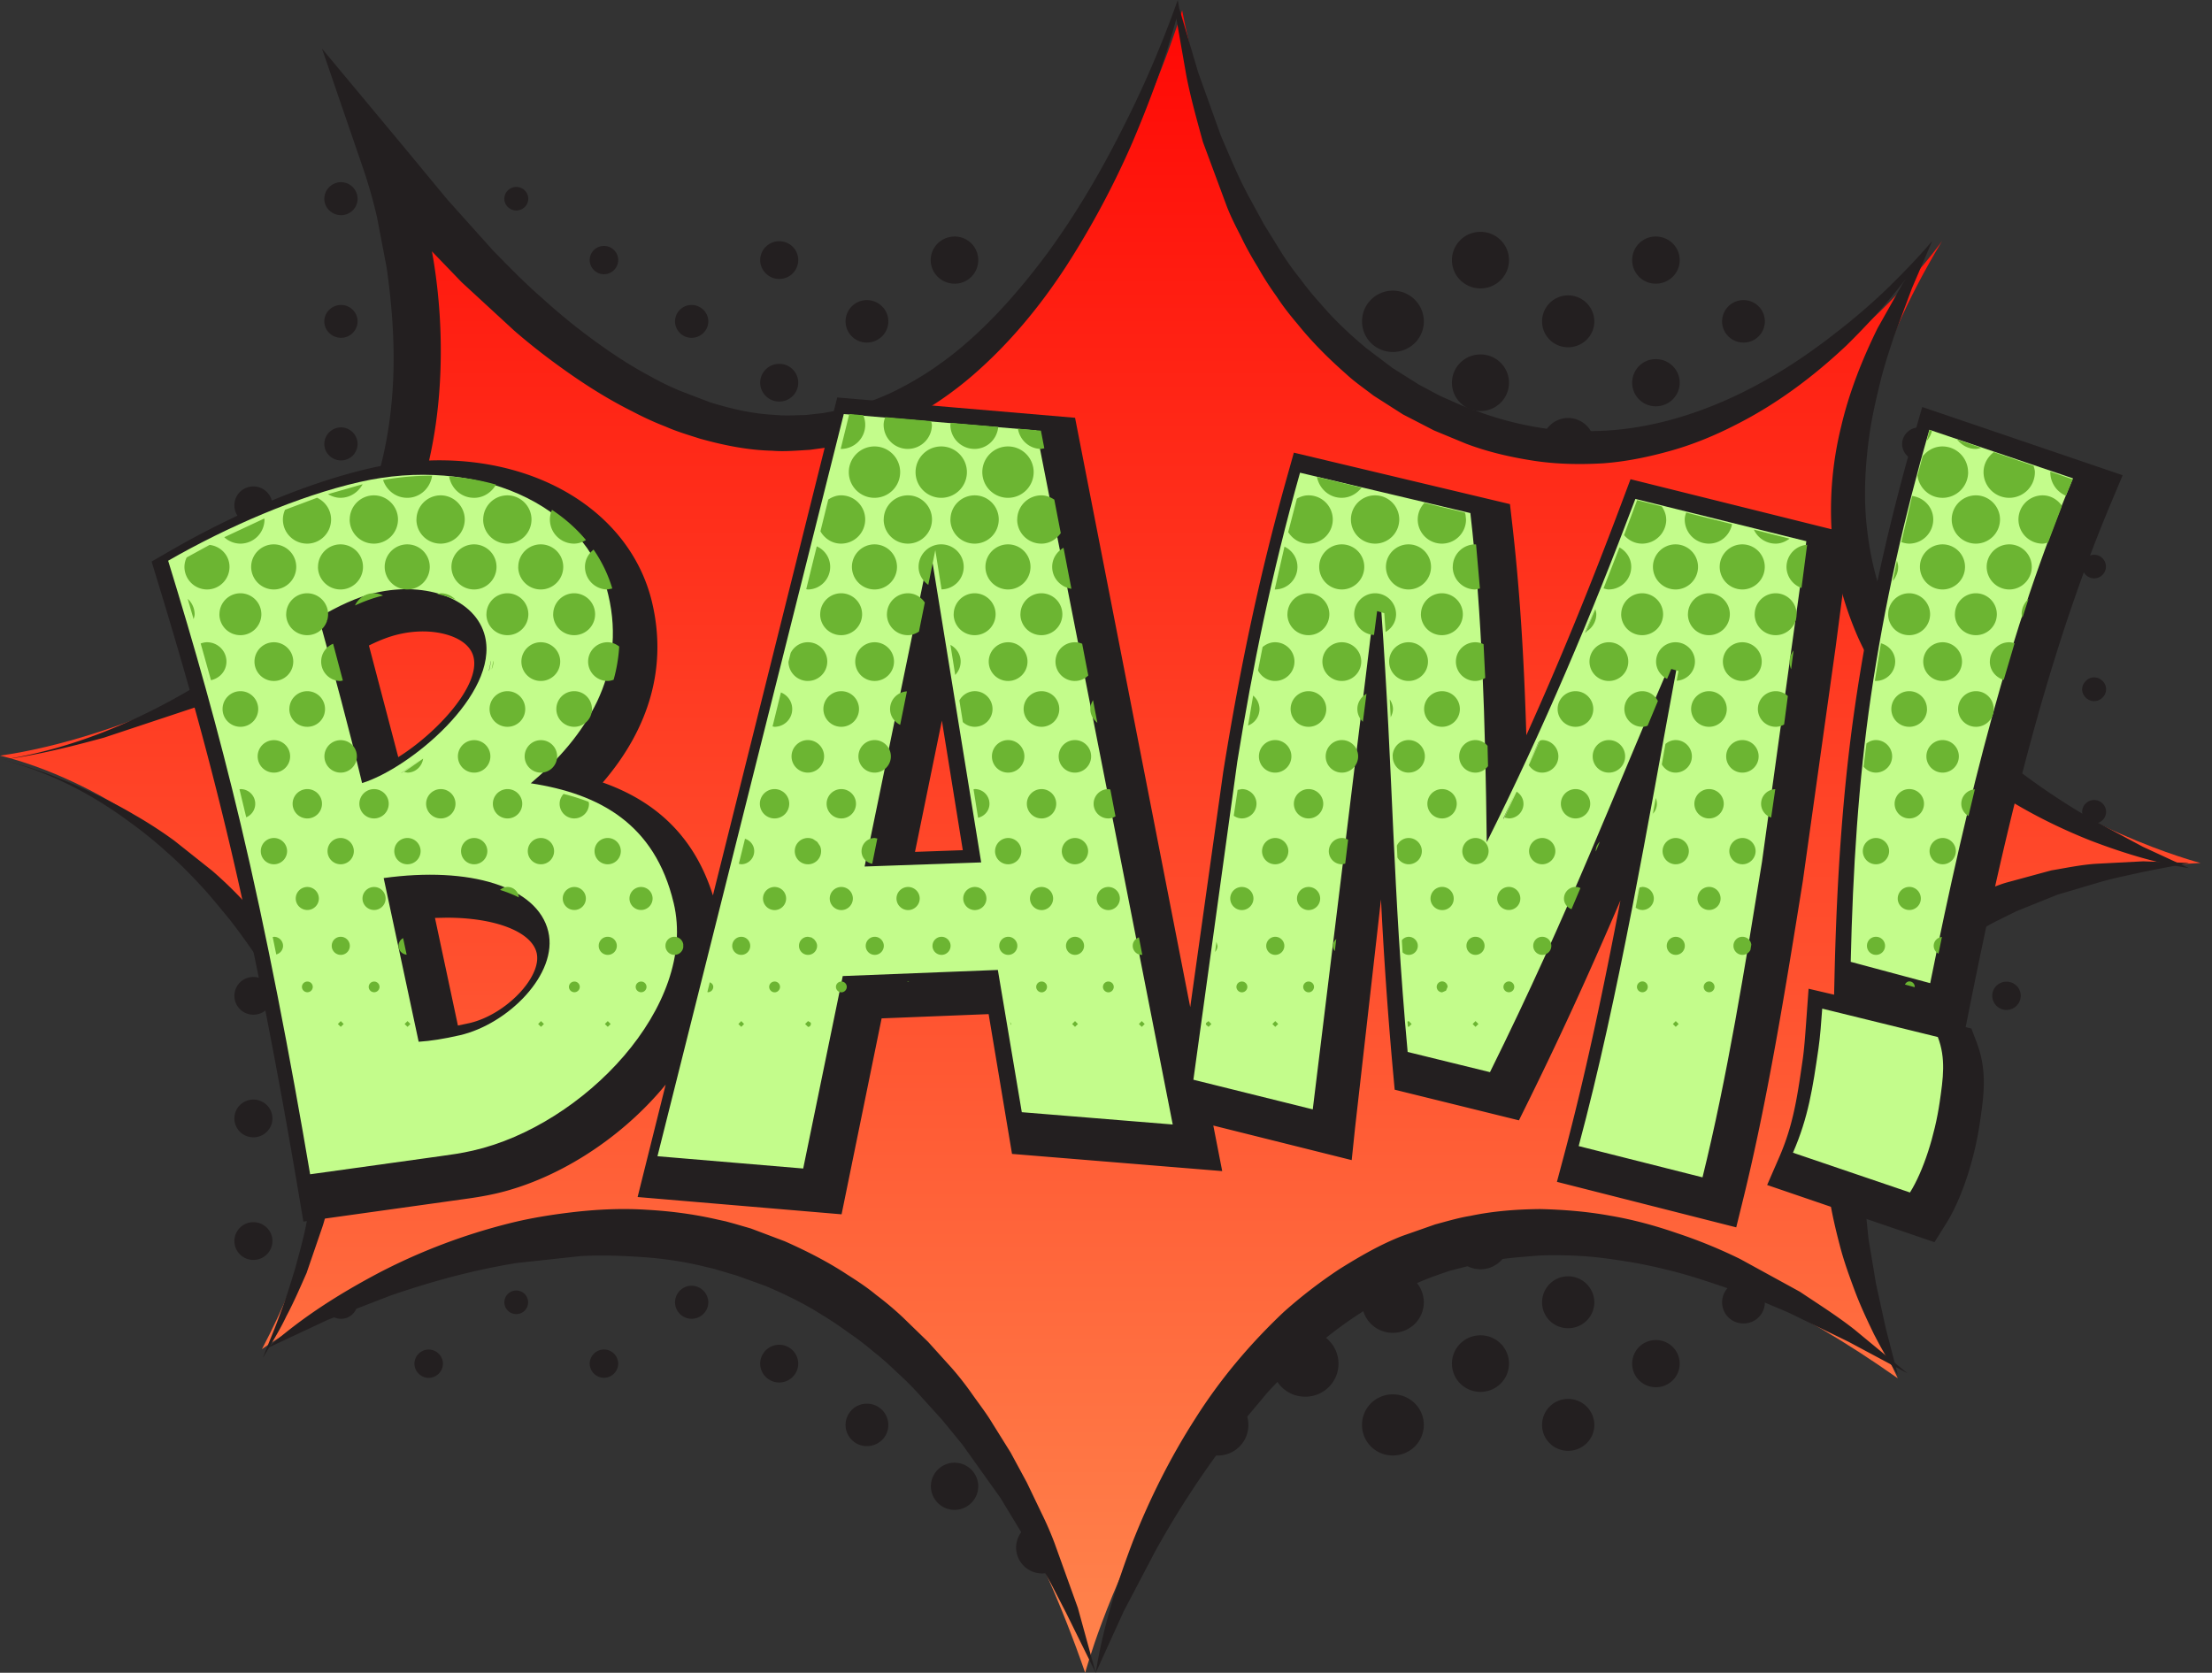
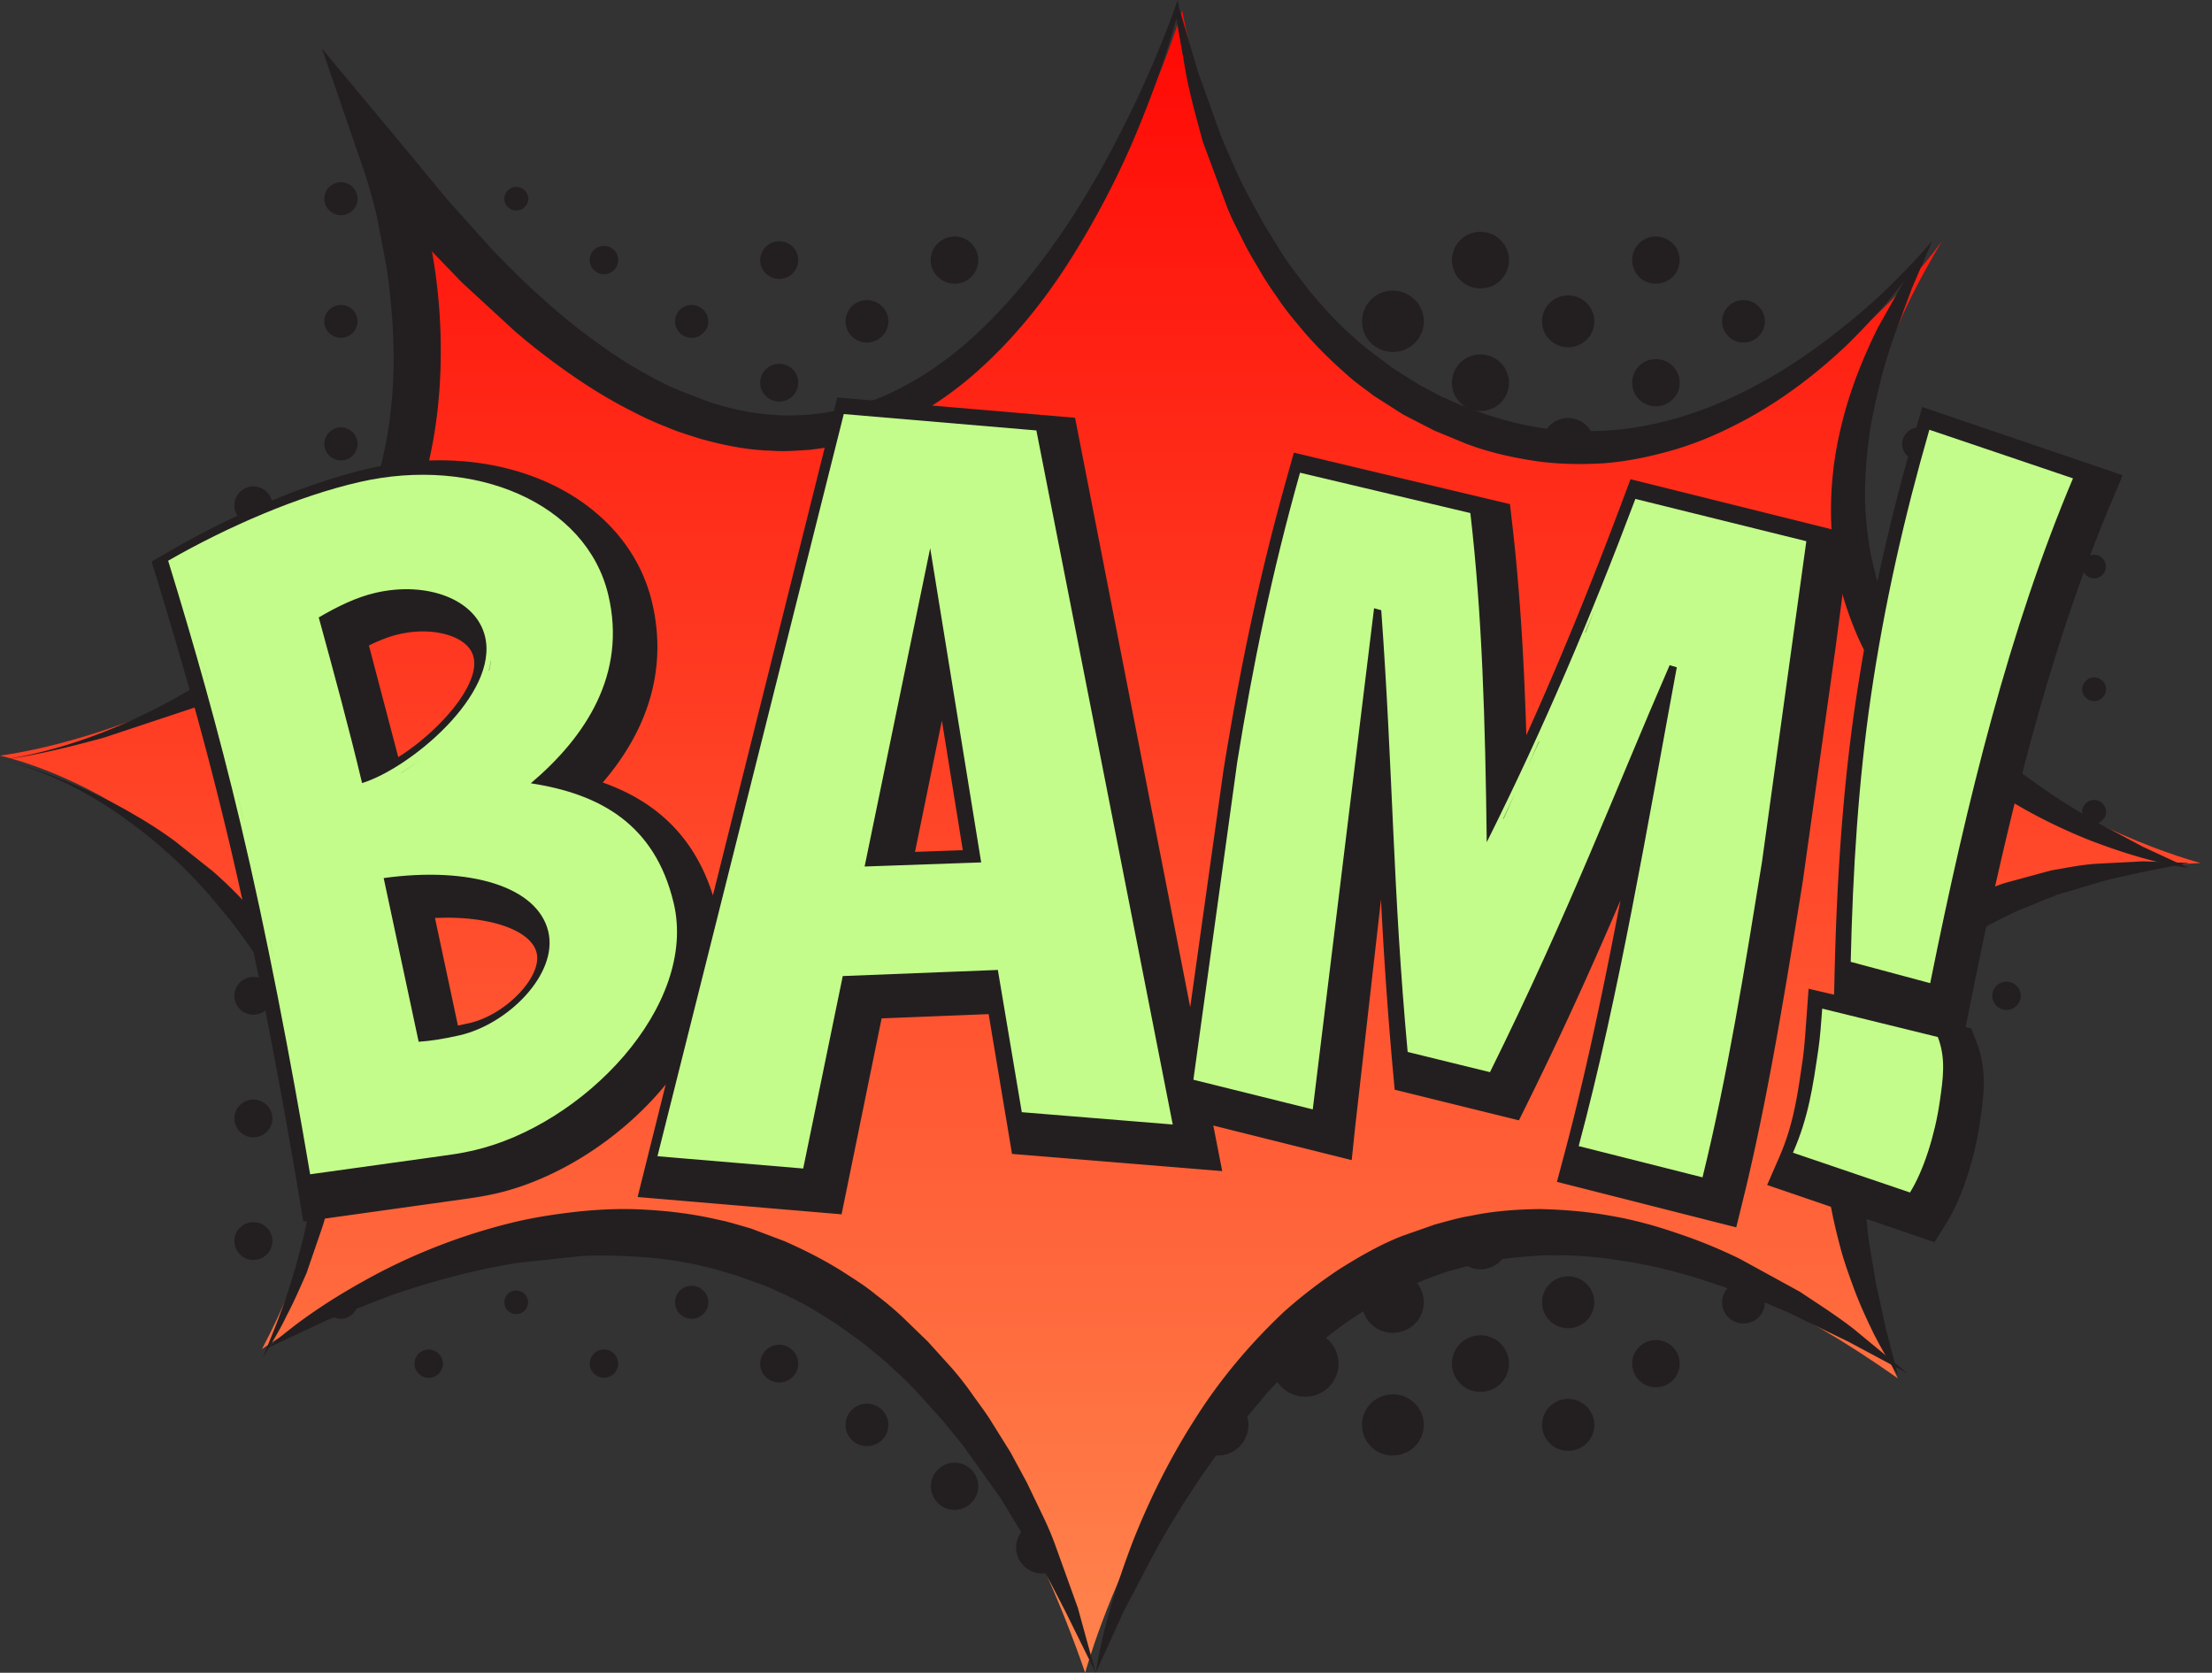
<svg xmlns="http://www.w3.org/2000/svg" width="119" height="90" fill="none">
  <rect width="100%" height="100%" fill="#333333" stroke="none" />
  <path d="M32.491 19.829c-.42 0-.767.335-.767.761a.77.77 0 0 0 .767.761.77.77 0 0 0 .767-.761c0-.426-.348-.761-.767-.761zm0 19.792c-.42 0-.767.335-.767.761a.77.77 0 0 0 .767.761.77.77 0 0 0 .767-.761c0-.426-.348-.761-.767-.761zm0-6.597a.77.77 0 0 0-.767.761.77.77 0 0 0 .767.761.77.77 0 0 0 .767-.761.77.77 0 0 0-.767-.761zm0-6.597a.77.77 0 0 0-.767.761.77.77 0 0 0 .767.761.77.77 0 0 0 .767-.761.77.77 0 0 0-.767-.761zm0-13.194c-.42 0-.767.335-.767.761a.77.77 0 0 0 .767.761.77.77 0 0 0 .767-.761c0-.426-.348-.761-.767-.761zm4.714 22.958c-.491 0-.89.406-.89.893s.399.893.89.893.9-.406.9-.893-.409-.893-.9-.893zm0-19.782c-.491 0-.89.396-.89.883a.89.89 0 0 0 .89.884c.491 0 .9-.397.9-.884s-.409-.883-.9-.883zm0 13.185c-.491 0-.89.405-.89.892s.399.883.89.883.9-.396.9-.883-.409-.892-.9-.892zm0-6.598c-.491 0-.89.406-.89.893a.89.89 0 0 0 .89.884c.491 0 .9-.397.9-.884s-.409-.893-.9-.893zm4.714-10.018c-.562 0-1.023.458-1.023 1.015s.461 1.015 1.023 1.015c.573 0 1.023-.457 1.023-1.015s-.45-1.015-1.023-1.015zm0 6.597c-.562 0-1.023.457-1.023 1.015s.461 1.015 1.023 1.015c.573 0 1.023-.457 1.023-1.015s-.45-1.015-1.023-1.015zm0 6.597c-.562 0-1.023.457-1.023 1.015s.461 1.015 1.023 1.015c.573 0 1.023-.457 1.023-1.015s-.45-1.015-1.023-1.015zm0 13.194c-.562 0-1.023.457-1.023 1.015s.461 1.015 1.023 1.015c.573 0 1.023-.457 1.023-1.015s-.45-1.015-1.023-1.015zm0-6.597c-.562 0-1.023.457-1.023 1.015s.461 1.015 1.023 1.015c.573 0 1.023-.457 1.023-1.015s-.45-1.015-1.023-1.015zm4.715-3.429c-.634 0-1.145.517-1.145 1.146a1.14 1.14 0 0 0 1.145 1.138c.635 0 1.156-.508 1.156-1.138s-.521-1.146-1.156-1.146zm0-6.598a1.15 1.15 0 0 0-1.145 1.147 1.14 1.14 0 0 0 1.145 1.137c.635 0 1.156-.507 1.156-1.137s-.521-1.147-1.156-1.147zm0-6.596c-.634 0-1.145.517-1.145 1.146a1.14 1.14 0 0 0 1.145 1.138c.635 0 1.156-.508 1.156-1.138s-.521-1.146-1.156-1.146zm4.725 9.773c-.716 0-1.289.568-1.289 1.269s.573 1.269 1.289 1.269c.705 0 1.268-.568 1.268-1.269s-.562-1.269-1.268-1.269zm0-6.597c-.716 0-1.289.569-1.289 1.269s.573 1.269 1.289 1.269c.705 0 1.268-.568 1.268-1.269s-.562-1.269-1.268-1.269zm0 19.792l-.005.001-.005-.001c-.153 0-.296.038-.433.088-.493.179-.846.634-.846 1.18a1.26 1.26 0 0 0 .846 1.181c.137.05.28.087.433.087l.005-.001.005.001c.705 0 1.268-.568 1.268-1.269s-.562-1.269-1.268-1.269zm0-26.388c-.716 0-1.289.568-1.289 1.269s.573 1.268 1.289 1.268c.705 0 1.268-.568 1.268-1.268s-.562-1.269-1.268-1.269zm0 19.791c-.716 0-1.289.569-1.289 1.269s.573 1.269 1.289 1.269c.705 0 1.268-.568 1.268-1.269s-.562-1.269-1.268-1.269zm4.714-10.027a1.41 1.41 0 0 0-1.411 1.4 1.4 1.4 0 0 0 1.411 1.391c.777 0 1.401-.619 1.401-1.391a1.4 1.4 0 0 0-1.401-1.4zm0 6.597a1.41 1.41 0 0 0-1.411 1.4c0 .772.634 1.392 1.411 1.392s1.401-.62 1.401-1.392a1.4 1.4 0 0 0-1.401-1.4zm0-13.193a1.41 1.41 0 0 0-1.411 1.399c0 .772.634 1.392 1.411 1.392s1.401-.62 1.401-1.392a1.4 1.4 0 0 0-1.401-1.399zm0 19.792a1.41 1.41 0 0 0-1.411 1.4 1.41 1.41 0 0 0 1.411 1.401 1.4 1.4 0 1 0 0-2.8zm4.715-10.019c-.849 0-1.534.68-1.534 1.523s.685 1.522 1.534 1.522 1.534-.68 1.534-1.522-.685-1.523-1.534-1.523zm0-6.597c-.849 0-1.534.68-1.534 1.522s.685 1.522 1.534 1.522 1.534-.68 1.534-1.522-.685-1.522-1.534-1.522zm0 13.194c-.849 0-1.534.68-1.534 1.522s.685 1.522 1.534 1.522 1.534-.68 1.534-1.522-.685-1.522-1.534-1.522zm0 6.597c-.849 0-1.534.68-1.534 1.522s.685 1.522 1.534 1.522 1.534-.68 1.534-1.522-.685-1.522-1.534-1.522zm4.714-3.429a1.66 1.66 0 0 0-1.667 1.653c0 .913.746 1.645 1.667 1.645s1.657-.731 1.657-1.645a1.65 1.65 0 0 0-1.657-1.653zm0-6.598a1.66 1.66 0 0 0-1.667 1.654c0 .913.746 1.645 1.667 1.645s1.657-.732 1.657-1.645a1.65 1.65 0 0 0-1.657-1.654zm0-6.596a1.66 1.66 0 0 0-1.667 1.653c0 .913.746 1.645 1.667 1.645s1.657-.732 1.657-1.645a1.65 1.65 0 0 0-1.657-1.653zm4.715 16.37a1.78 1.78 0 0 0-1.79 1.776c0 .985.798 1.776 1.79 1.776s1.79-.791 1.79-1.776a1.78 1.78 0 0 0-1.79-1.776zm0-6.597a1.78 1.78 0 0 0-1.79 1.776c0 .975.798 1.776 1.79 1.776s1.79-.802 1.79-1.776a1.78 1.78 0 0 0-1.79-1.776zm0-13.194a1.78 1.78 0 0 0-1.79 1.776c0 .975.798 1.776 1.79 1.776s1.79-.802 1.79-1.776a1.78 1.78 0 0 0-1.79-1.776zm0 6.597a1.78 1.78 0 0 0-1.79 1.776c0 .974.798 1.776 1.79 1.776s1.79-.802 1.79-1.776a1.78 1.78 0 0 0-1.79-1.776zM27.776 36.445a.65.65 0 0 0-.456.19.62.62 0 0 0-.189.448c0 .345.287.639.645.639.2 0 .367-.096.483-.237.096-.111.162-.247.162-.402 0-.355-.297-.638-.644-.638zm0-6.598c-.348 0-.645.284-.645.639 0 .345.297.63.645.63s.644-.284.644-.63c0-.355-.297-.639-.644-.639zm0-6.596c-.348 0-.645.283-.645.638 0 .345.297.639.645.639s.644-.294.644-.639c0-.355-.297-.638-.644-.638zm0-13.194c-.348 0-.645.283-.645.638 0 .345.297.63.645.63s.644-.285.644-.63c0-.355-.297-.638-.644-.638zm0 6.596c-.348 0-.645.284-.645.639 0 .345.297.63.645.63s.644-.284.644-.63c0-.355-.297-.639-.644-.639zM23.061 39.62c-.419 0-.767.335-.767.761a.77.77 0 0 0 .767.761.77.77 0 0 0 .767-.761c0-.426-.348-.761-.767-.761zm0-6.597a.77.77 0 0 0-.767.761.77.77 0 0 0 .767.761.77.77 0 0 0 .767-.761.77.77 0 0 0-.767-.761zm0-6.597a.77.77 0 0 0-.767.761.77.77 0 0 0 .767.761.77.77 0 0 0 .767-.761.77.77 0 0 0-.767-.761zm0-13.194c-.419 0-.767.335-.767.761a.77.77 0 0 0 .767.761.77.77 0 0 0 .767-.761c0-.426-.348-.761-.767-.761zm0 6.597c-.419 0-.767.335-.767.761a.77.77 0 0 0 .767.761.77.77 0 0 0 .767-.761c0-.426-.348-.761-.767-.761zM18.347 36.19c-.491 0-.9.406-.9.893s.409.893.9.893.89-.406.89-.893-.399-.893-.89-.893zm0-26.388c-.491 0-.9.405-.9.892s.409.883.9.883.89-.396.89-.883-.399-.892-.89-.892zm0 19.791c-.491 0-.9.405-.9.892s.409.883.9.883.89-.396.89-.883-.399-.892-.89-.892zm0-6.598c-.491 0-.9.406-.9.893s.409.884.9.884a.89.89 0 0 0 .89-.884c0-.487-.399-.893-.89-.893zm0-6.587c-.491 0-.9.396-.9.883s.409.884.9.884a.89.89 0 0 0 .89-.884c0-.487-.399-.883-.89-.883zm-4.715 22.958c-.572 0-1.023.457-1.023 1.015s.45 1.015 1.023 1.015c.563 0 1.023-.457 1.023-1.015s-.46-1.015-1.023-1.015zm0-13.194c-.572 0-1.023.457-1.023 1.015s.45 1.015 1.023 1.015c.563 0 1.023-.457 1.023-1.015s-.46-1.015-1.023-1.015zm0 6.597c-.572 0-1.023.457-1.023 1.015s.45 1.015 1.023 1.015c.563 0 1.023-.457 1.023-1.015s-.46-1.015-1.023-1.015zm18.859 26.642a.77.77 0 0 0-.767.761.77.77 0 0 0 .767.761.77.77 0 0 0 .767-.761.77.77 0 0 0-.767-.761zm0-6.597c-.42 0-.767.335-.767.761a.77.77 0 0 0 .767.761.77.77 0 0 0 .767-.761c0-.426-.348-.761-.767-.761zm0 13.194c-.42 0-.767.335-.767.761a.77.77 0 0 0 .767.761.77.77 0 0 0 .767-.761c0-.426-.348-.761-.767-.761zm0-19.791a.77.77 0 0 0-.767.761.77.77 0 0 0 .767.761.77.77 0 0 0 .767-.761.77.77 0 0 0-.767-.761zm0 26.389a.77.77 0 0 0-.767.761.77.77 0 0 0 .767.761.77.77 0 0 0 .767-.761.77.77 0 0 0-.767-.761zm4.714-10.027c-.491 0-.89.405-.89.892s.399.883.89.883.9-.396.9-.883-.409-.892-.9-.892zm0-6.597c-.491 0-.89.405-.89.892a.89.89 0 0 0 .89.884c.491 0 .9-.397.9-.884s-.409-.892-.9-.892zm0-13.194c-.491 0-.89.405-.89.892s.399.883.89.883.9-.396.9-.883-.409-.892-.9-.892zm0 6.596c-.491 0-.89.406-.89.893a.89.89 0 0 0 .89.884c.491 0 .9-.397.9-.884s-.409-.893-.9-.893zm0 19.792c-.491 0-.89.406-.89.893a.89.89 0 0 0 .89.884c.491 0 .9-.397.9-.884s-.409-.893-.9-.893zm4.714-10.018c-.562 0-1.023.457-1.023 1.015s.461 1.015 1.023 1.015 1.023-.457 1.023-1.015-.46-1.015-1.023-1.015zm0 6.597c-.562 0-1.023.457-1.023 1.015s.461 1.015 1.023 1.015 1.023-.457 1.023-1.015-.46-1.015-1.023-1.015zm0-19.791c-.562 0-1.023.458-1.023 1.015s.461 1.015 1.023 1.015 1.023-.457 1.023-1.015-.46-1.015-1.023-1.015zm0 6.597c-.562 0-1.023.457-1.023 1.015s.461 1.015 1.023 1.015 1.023-.457 1.023-1.015-.46-1.015-1.023-1.015zm0 19.791c-.562 0-1.023.457-1.023 1.015s.461 1.015 1.023 1.015 1.023-.457 1.023-1.015-.46-1.015-1.023-1.015zm4.715-10.026c-.634 0-1.145.517-1.145 1.146a1.14 1.14 0 0 0 1.145 1.138c.644 0 1.156-.508 1.156-1.138a1.15 1.15 0 0 0-1.156-1.146zm0-6.598a1.15 1.15 0 0 0-1.145 1.147 1.14 1.14 0 0 0 1.145 1.137 1.14 1.14 0 0 0 1.156-1.137 1.15 1.15 0 0 0-1.156-1.147zm0-13.193c-.634 0-1.145.517-1.145 1.146a1.14 1.14 0 0 0 1.145 1.137 1.14 1.14 0 0 0 1.156-1.137 1.15 1.15 0 0 0-1.156-1.146zm0-6.588a1.14 1.14 0 0 0-1.145 1.137c0 .63.511 1.147 1.145 1.147a1.15 1.15 0 0 0 1.156-1.147c0-.629-.511-1.137-1.156-1.137zm0 13.185c-.634 0-1.145.517-1.145 1.146a1.14 1.14 0 0 0 1.145 1.138c.644 0 1.156-.508 1.156-1.138a1.15 1.15 0 0 0-1.156-1.146zm0 19.791a1.15 1.15 0 0 0-1.145 1.147 1.14 1.14 0 0 0 1.145 1.137 1.14 1.14 0 0 0 1.156-1.137 1.15 1.15 0 0 0-1.156-1.147zm0 6.598c-.634 0-1.145.517-1.145 1.146a1.14 1.14 0 0 0 1.145 1.137c.644 0 1.156-.507 1.156-1.137a1.15 1.15 0 0 0-1.156-1.146zm4.715-16.616a1.27 1.27 0 0 0-1.268 1.269 1.27 1.27 0 0 0 1.268 1.269c.705 0 1.278-.568 1.278-1.269s-.573-1.269-1.278-1.269zm0-13.194a1.27 1.27 0 0 0-1.268 1.269 1.27 1.27 0 0 0 1.268 1.269c.705 0 1.278-.568 1.278-1.269s-.573-1.269-1.278-1.269zm0 6.597a1.27 1.27 0 0 0-1.268 1.269 1.27 1.27 0 0 0 1.268 1.269c.705 0 1.278-.568 1.278-1.269s-.573-1.269-1.278-1.269zm0 19.792a1.27 1.27 0 0 0-1.268 1.269 1.27 1.27 0 0 0 1.268 1.269c.705 0 1.278-.568 1.278-1.269s-.573-1.269-1.278-1.269zm0-6.597a1.27 1.27 0 0 0-1.268 1.269 1.27 1.27 0 0 0 1.268 1.269c.705 0 1.278-.568 1.278-1.269s-.573-1.269-1.278-1.269zm0 13.194a1.27 1.27 0 0 0-1.268 1.269 1.27 1.27 0 0 0 1.268 1.269c.705 0 1.278-.568 1.278-1.269s-.573-1.269-1.278-1.269zm4.725-10.027a1.41 1.41 0 0 0-1.411 1.4 1.4 1.4 0 0 0 1.411 1.391c.777 0 1.401-.619 1.401-1.391a1.4 1.4 0 0 0-1.401-1.4zm0 13.194a1.41 1.41 0 0 0-1.411 1.4 1.4 1.4 0 0 0 1.411 1.391c.777 0 1.401-.619 1.401-1.391a1.4 1.4 0 0 0-1.401-1.4zm0-19.791a1.41 1.41 0 0 0-1.411 1.399c0 .772.634 1.392 1.411 1.392s1.401-.62 1.401-1.392a1.4 1.4 0 0 0-1.401-1.399zm0-13.194a1.41 1.41 0 0 0-1.411 1.4c0 .772.634 1.392 1.411 1.392s1.401-.62 1.401-1.392a1.4 1.4 0 0 0-1.401-1.4zm0 6.596a1.41 1.41 0 0 0-1.411 1.4 1.4 1.4 0 0 0 1.411 1.391c.777 0 1.401-.619 1.401-1.391a1.4 1.4 0 0 0-1.401-1.4zm0 19.791a1.41 1.41 0 0 0-1.411 1.4c0 .772.634 1.392 1.411 1.392s1.401-.62 1.401-1.392a1.4 1.4 0 0 0-1.401-1.4zm0-32.986a1.41 1.41 0 0 0-1.411 1.4c0 .771.634 1.392 1.411 1.392s1.401-.62 1.401-1.392a1.4 1.4 0 0 0-1.401-1.4zm4.715 29.565c-.849 0-1.534.68-1.534 1.522s.685 1.522 1.534 1.522c.838 0 1.534-.68 1.534-1.522s-.696-1.522-1.534-1.522zm0 6.597c-.849 0-1.534.68-1.534 1.522s.685 1.523 1.534 1.523c.838 0 1.534-.68 1.534-1.523s-.696-1.522-1.534-1.522zm0-19.791c-.849 0-1.534.68-1.534 1.523s.685 1.522 1.534 1.522c.838 0 1.534-.68 1.534-1.522s-.696-1.523-1.534-1.523zm0 6.597c-.849 0-1.534.68-1.534 1.522s.685 1.522 1.534 1.522c.838 0 1.534-.68 1.534-1.522s-.696-1.522-1.534-1.522zm0-19.791c-.849 0-1.534.68-1.534 1.522s.685 1.523 1.534 1.523c.838 0 1.534-.68 1.534-1.523s-.696-1.522-1.534-1.522zm0 6.597c-.849 0-1.534.68-1.534 1.522s.685 1.522 1.534 1.522c.838 0 1.534-.68 1.534-1.522s-.696-1.522-1.534-1.522zm4.714 3.168a1.66 1.66 0 0 0-1.667 1.653c0 .913.746 1.645 1.667 1.645s1.657-.732 1.657-1.645a1.65 1.65 0 0 0-1.657-1.653zm0-6.597a1.66 1.66 0 0 0-1.667 1.653c0 .913.746 1.645 1.667 1.645s1.657-.731 1.657-1.645a1.65 1.65 0 0 0-1.657-1.653zm0 13.194a1.66 1.66 0 0 0-1.667 1.654c0 .914.746 1.645 1.667 1.645s1.657-.731 1.657-1.645a1.65 1.65 0 0 0-1.657-1.654zm0-19.791a1.66 1.66 0 0 0-1.667 1.654c0 .913.746 1.645 1.667 1.645s1.657-.732 1.657-1.645a1.65 1.65 0 0 0-1.657-1.654zm0 32.996c-.92 0-1.667.731-1.667 1.644s.746 1.645 1.667 1.645 1.657-.732 1.657-1.645-.736-1.644-1.657-1.644zm0-6.606a1.66 1.66 0 0 0-1.667 1.653c0 .913.746 1.644 1.667 1.644s1.657-.731 1.657-1.644a1.65 1.65 0 0 0-1.657-1.653zm4.715 3.176a1.78 1.78 0 0 0-1.79 1.776c0 .985.798 1.776 1.79 1.776s1.79-.791 1.79-1.776a1.78 1.78 0 0 0-1.79-1.776zm0-26.389a1.78 1.78 0 0 0-1.79 1.776c0 .985.798 1.776 1.79 1.776s1.79-.791 1.79-1.776a1.78 1.78 0 0 0-1.79-1.776zm0 19.792a1.78 1.78 0 0 0-1.79 1.776c0 .985.798 1.776 1.79 1.776s1.79-.791 1.79-1.776a1.78 1.78 0 0 0-1.79-1.776zm0-13.194a1.78 1.78 0 0 0-1.79 1.776c0 .975.798 1.776 1.79 1.776s1.79-.802 1.79-1.776a1.78 1.78 0 0 0-1.79-1.776zm0 6.597a1.78 1.78 0 0 0-1.79 1.776c0 .974.798 1.776 1.79 1.776s1.79-.802 1.79-1.776a1.78 1.78 0 0 0-1.79-1.776zm-42.441 5.704a.63.63 0 1 0 0-1.269.64.64 0 0 0-.645.639c0 .345.287.63.645.63zm0-13.194a.63.63 0 0 0 0-1.269.64.64 0 0 0-.645.639c0 .345.287.63.645.63zm0-6.596a.63.63 0 1 0 0-1.269.64.64 0 0 0-.645.638c0 .345.287.63.645.63zm0 13.194a.63.63 0 1 0 0-1.269.64.64 0 0 0-.645.638c0 .345.287.63.645.63zm0 13.194a.63.63 0 0 0 0-1.269.64.64 0 0 0-.645.638c0 .345.287.63.645.63zm-4.715-4.69c-.419 0-.767.335-.767.761a.77.77 0 0 0 .767.761.77.77 0 0 0 .767-.761c0-.426-.348-.761-.767-.761zm0-19.791a.77.77 0 0 0-.767.761.77.77 0 0 0 .767.761.77.77 0 0 0 .767-.761.77.77 0 0 0-.767-.761zm0 6.597c-.419 0-.767.335-.767.761a.77.77 0 0 0 .767.761.77.77 0 0 0 .767-.761c0-.426-.348-.761-.767-.761zm0 6.597a.77.77 0 0 0-.767.761.77.77 0 0 0 .767.761.77.77 0 0 0 .767-.761.77.77 0 0 0-.767-.761zm0 13.194a.77.77 0 0 0-.767.761.77.77 0 0 0 .767.761.77.77 0 0 0 .767-.761.77.77 0 0 0-.767-.761zm-4.714-16.624c-.491 0-.9.405-.9.892s.409.884.9.884a.89.89 0 0 0 .89-.884c0-.487-.399-.892-.89-.892zm0-6.598c-.491 0-.9.406-.9.893s.409.884.9.884a.89.89 0 0 0 .89-.884c0-.487-.399-.893-.89-.893zm0 13.195c-.491 0-.9.405-.9.892s.409.883.9.883.89-.396.89-.883-.399-.892-.89-.892zm0 6.596c-.491 0-.9.406-.9.893s.409.884.9.884a.89.89 0 0 0 .89-.884c0-.487-.399-.893-.89-.893zm0-26.388c-.491 0-.9.405-.9.892s.409.883.9.883.89-.396.89-.883-.399-.892-.89-.892zm-4.715 3.176c-.572 0-1.023.458-1.023 1.015s.45 1.015 1.023 1.015c.563 0 1.023-.457 1.023-1.015s-.46-1.015-1.023-1.015zm0 6.597c-.572 0-1.023.457-1.023 1.015s.45 1.015 1.023 1.015c.563 0 1.023-.457 1.023-1.015s-.46-1.015-1.023-1.015zm0 13.194c-.572 0-1.023.457-1.023 1.015s.45 1.015 1.023 1.015c.563 0 1.023-.457 1.023-1.015s-.46-1.015-1.023-1.015zm0-6.597c-.572 0-1.023.457-1.023 1.015s.45 1.015 1.023 1.015c.563 0 1.023-.457 1.023-1.015s-.46-1.015-1.023-1.015zm99.027-28.043c.347 0 .634-.284.634-.63 0-.355-.287-.639-.634-.639a.63.63 0 1 0 0 1.269zm-4.715-4.689a.77.77 0 0 0-.767.761.77.77 0 0 0 .767.761.77.77 0 0 0 .767-.761.77.77 0 0 0-.767-.761zm0 13.194c-.419 0-.767.335-.767.761a.77.77 0 0 0 .767.761.77.77 0 0 0 .767-.761c0-.426-.348-.761-.767-.761zm0-6.597a.77.77 0 0 0-.767.761.77.77 0 0 0 .767.761.77.77 0 0 0 .767-.761.77.77 0 0 0-.767-.761zm-4.715 3.167a.9.9 0 0 0-.9.893.9.9 0 0 0 .9.893c.491 0 .89-.406.89-.893s-.399-.893-.89-.893zm0-13.194c-.49 0-.9.406-.9.893s.41.884.9.884a.89.89 0 0 0 .89-.884c0-.487-.399-.893-.89-.893zm0 6.598c-.49 0-.9.405-.9.892s.41.883.9.883.89-.396.89-.883-.399-.892-.89-.892zm-4.714 9.773c-.573 0-1.023.457-1.023 1.015s.45 1.015 1.023 1.015c.562 0 1.023-.457 1.023-1.015s-.46-1.015-1.023-1.015zm0-13.194c-.573 0-1.023.457-1.023 1.015s.45 1.015 1.023 1.015c.562 0 1.023-.457 1.023-1.015s-.46-1.015-1.023-1.015zm0-6.597c-.573 0-1.023.457-1.023 1.015s.45 1.015 1.023 1.015c.562 0 1.023-.457 1.023-1.015s-.46-1.015-1.023-1.015zm0 13.194c-.573 0-1.023.457-1.023 1.015s.45 1.015 1.023 1.015c.562 0 1.023-.457 1.023-1.015s-.46-1.015-1.023-1.015zM93.8 35.946c-.644 0-1.156.507-1.156 1.137A1.15 1.15 0 0 0 93.8 38.23c.634 0 1.145-.517 1.145-1.147a1.14 1.14 0 0 0-1.145-1.137zm0-6.606a1.15 1.15 0 0 0-1.156 1.146c0 .63.511 1.138 1.156 1.138a1.14 1.14 0 0 0 1.145-1.138c0-.629-.511-1.146-1.145-1.146zm0-13.194a1.15 1.15 0 0 0-1.156 1.146c0 .63.511 1.138 1.156 1.138a1.14 1.14 0 0 0 1.145-1.138c0-.629-.511-1.146-1.145-1.146zm0 6.596a1.15 1.15 0 0 0-1.156 1.147 1.14 1.14 0 0 0 1.156 1.137 1.14 1.14 0 0 0 1.145-1.137 1.15 1.15 0 0 0-1.145-1.147zm-4.725 3.177c-.706 0-1.268.568-1.268 1.269s.563 1.269 1.268 1.269c.716 0 1.289-.568 1.289-1.269s-.573-1.269-1.289-1.269zm0 6.597c-.706 0-1.268.569-1.268 1.269s.563 1.269 1.268 1.269c.716 0 1.289-.568 1.289-1.269s-.573-1.269-1.289-1.269zm0-19.791c-.706 0-1.268.568-1.268 1.269s.563 1.268 1.268 1.268c.716 0 1.289-.568 1.289-1.268s-.573-1.269-1.289-1.269zm0 6.597c-.706 0-1.268.569-1.268 1.269s.563 1.269 1.268 1.269c.716 0 1.289-.568 1.289-1.269s-.573-1.269-1.289-1.269zm-4.715 3.167a1.4 1.4 0 0 0-1.401 1.4 1.39 1.39 0 0 0 1.401 1.391c.777 0 1.411-.619 1.411-1.391a1.41 1.41 0 0 0-1.411-1.4zm0-6.596a1.4 1.4 0 0 0-1.401 1.399c0 .772.624 1.392 1.401 1.392s1.411-.62 1.411-1.392a1.41 1.41 0 0 0-1.411-1.399zm0 13.194a1.4 1.4 0 0 0-1.401 1.4c0 .772.624 1.392 1.401 1.392s1.411-.62 1.411-1.392a1.41 1.41 0 0 0-1.411-1.4zm0 6.598a1.4 1.4 0 1 0 0 2.8 1.41 1.41 0 0 0 1.411-1.401 1.41 1.41 0 0 0-1.411-1.4zm-4.715 3.176c-.849 0-1.534.68-1.534 1.522s.685 1.522 1.534 1.522 1.534-.68 1.534-1.522-.685-1.522-1.534-1.522zm0-6.597c-.849 0-1.534.68-1.534 1.522s.685 1.522 1.534 1.522 1.534-.68 1.534-1.522-.685-1.522-1.534-1.522zm0-13.194c-.849 0-1.534.68-1.534 1.522s.685 1.522 1.534 1.522 1.534-.68 1.534-1.522-.685-1.522-1.534-1.522zm0 6.597c-.849 0-1.534.68-1.534 1.523s.685 1.522 1.534 1.522 1.534-.68 1.534-1.522-.685-1.523-1.534-1.523zm0-13.194c-.849 0-1.534.68-1.534 1.522s.685 1.522 1.534 1.522 1.534-.68 1.534-1.522-.685-1.522-1.534-1.522zM74.932 35.43a1.65 1.65 0 0 0-1.657 1.653c0 .913.736 1.645 1.657 1.645s1.667-.731 1.667-1.645a1.66 1.66 0 0 0-1.667-1.653zm0-19.792a1.65 1.65 0 0 0-1.657 1.654c0 .913.736 1.645 1.657 1.645s1.667-.731 1.667-1.645a1.66 1.66 0 0 0-1.667-1.654zm0 6.598a1.65 1.65 0 0 0-1.657 1.653c0 .913.736 1.645 1.657 1.645s1.667-.732 1.667-1.645a1.66 1.66 0 0 0-1.667-1.653zm0 6.596a1.65 1.65 0 0 0-1.657 1.654c0 .913.736 1.645 1.657 1.645s1.667-.732 1.667-1.645a1.66 1.66 0 0 0-1.667-1.654zm38.175 7.802c-.114-.116-.274-.189-.448-.189-.201 0-.369.094-.483.233a.61.61 0 0 0-.162.405c0 .345.297.639.645.639s.644-.294.644-.639c0-.178-.076-.337-.196-.45h0zm-.448 6.409c-.348 0-.645.283-.645.638 0 .345.297.63.645.63s.644-.285.644-.63c0-.355-.297-.638-.644-.638zm-4.715 9.773c-.419 0-.767.335-.767.761a.77.77 0 0 0 .767.761.77.77 0 0 0 .767-.761c0-.426-.348-.761-.767-.761zm0-6.597a.77.77 0 0 0-.767.761.77.77 0 0 0 .767.761.77.77 0 0 0 .767-.761.77.77 0 0 0-.767-.761zm-4.715 3.167a.9.9 0 0 0-.9.893.89.89 0 0 0 .9.884.89.89 0 0 0 .89-.884c0-.487-.399-.893-.89-.893zm0-6.596c-.501 0-.9.405-.9.892a.89.89 0 0 0 .9.883c.491 0 .89-.396.89-.883s-.399-.892-.89-.892zm0 13.194c-.501 0-.9.405-.9.892a.89.89 0 0 0 .9.884.89.89 0 0 0 .89-.884c0-.487-.399-.892-.89-.892zm-4.714 9.773c-.573 0-1.023.457-1.023 1.015s.45 1.015 1.023 1.015c.562 0 1.023-.457 1.023-1.015s-.46-1.015-1.023-1.015zm0-13.194c-.573 0-1.023.457-1.023 1.015s.45 1.015 1.023 1.015c.562 0 1.023-.457 1.023-1.015s-.46-1.015-1.023-1.015zm0 6.597c-.573 0-1.023.457-1.023 1.015s.45 1.015 1.023 1.015c.562 0 1.023-.457 1.023-1.015s-.46-1.015-1.023-1.015zm0-13.194c-.573 0-1.023.458-1.023 1.015s.45 1.015 1.023 1.015c.562 0 1.023-.457 1.023-1.015s-.46-1.015-1.023-1.015zM93.8 42.534a1.15 1.15 0 0 0-1.156 1.146 1.14 1.14 0 0 0 1.156 1.137 1.14 1.14 0 0 0 1.145-1.137c0-.629-.511-1.146-1.145-1.146zm0 6.597a1.15 1.15 0 0 0-1.156 1.146c0 .63.511 1.138 1.156 1.138a1.14 1.14 0 0 0 1.145-1.138c0-.629-.511-1.146-1.145-1.146zm0 6.596a1.15 1.15 0 0 0-1.156 1.147 1.14 1.14 0 0 0 1.156 1.137 1.14 1.14 0 0 0 1.145-1.137 1.15 1.15 0 0 0-1.145-1.147zm0 6.598a1.15 1.15 0 0 0-1.156 1.146c0 .63.511 1.138 1.156 1.138a1.14 1.14 0 0 0 1.145-1.138c0-.629-.511-1.146-1.145-1.146zm0 6.596a1.15 1.15 0 0 0-1.156 1.147 1.14 1.14 0 0 0 1.156 1.137 1.14 1.14 0 0 0 1.145-1.137 1.15 1.15 0 0 0-1.145-1.147zm-4.715-3.421c-.716 0-1.278.569-1.278 1.269s.563 1.269 1.278 1.269c.706 0 1.278-.568 1.278-1.269s-.573-1.269-1.278-1.269zm0-19.791c-.716 0-1.278.569-1.278 1.269s.563 1.269 1.278 1.269c.706 0 1.278-.568 1.278-1.269s-.573-1.269-1.278-1.269zm0 26.389c-.716 0-1.278.569-1.278 1.269s.563 1.269 1.278 1.269c.706 0 1.278-.568 1.278-1.269s-.573-1.269-1.278-1.269zm0-32.986l-.005.001-.005-.001c-.706 0-1.268.569-1.268 1.269s.563 1.269 1.268 1.269l.005-.001.005.001c.706 0 1.278-.568 1.278-1.269s-.573-1.269-1.278-1.269zm0 19.792c-.716 0-1.278.569-1.278 1.269s.563 1.269 1.278 1.269c.706 0 1.278-.568 1.278-1.269s-.573-1.269-1.278-1.269zm0-6.597c-.716 0-1.278.569-1.278 1.269s.563 1.269 1.278 1.269c.706 0 1.278-.568 1.278-1.269s-.573-1.269-1.278-1.269zm-4.725 22.958a1.4 1.4 0 0 0-1.401 1.4c0 .772.624 1.392 1.401 1.392s1.411-.62 1.411-1.392a1.41 1.41 0 0 0-1.411-1.4zm0-26.388a1.4 1.4 0 0 0-1.401 1.4c0 .772.624 1.392 1.401 1.392s1.411-.62 1.411-1.392a1.41 1.41 0 0 0-1.411-1.4zm0 19.792a1.4 1.4 0 0 0-1.401 1.4 1.39 1.39 0 0 0 1.401 1.391 1.4 1.4 0 0 0 1.411-1.391 1.41 1.41 0 0 0-1.411-1.4zm0-26.39a1.4 1.4 0 0 0-1.401 1.4c0 .771.624 1.392 1.401 1.392s1.411-.62 1.411-1.392a1.41 1.41 0 0 0-1.411-1.4zm0 19.792a1.4 1.4 0 0 0-1.401 1.399c0 .772.624 1.392 1.401 1.392s1.411-.62 1.411-1.392a1.41 1.41 0 0 0-1.411-1.399zm0-6.598a1.4 1.4 0 0 0-1.401 1.4 1.39 1.39 0 0 0 1.401 1.391c.777 0 1.411-.619 1.411-1.391a1.41 1.41 0 0 0-1.411-1.4zm-4.715-10.018c-.849 0-1.534.68-1.534 1.522s.685 1.523 1.534 1.523 1.534-.68 1.534-1.523-.685-1.522-1.534-1.522zm0 6.597c-.849 0-1.534.68-1.534 1.522s.685 1.522 1.534 1.522 1.534-.68 1.534-1.522-.685-1.522-1.534-1.522zm0 13.194c-.849 0-1.534.68-1.534 1.522s.685 1.522 1.534 1.522 1.534-.68 1.534-1.522-.685-1.522-1.534-1.522zm0-6.597c-.849 0-1.534.68-1.534 1.523s.685 1.522 1.534 1.522 1.534-.68 1.534-1.522-.685-1.523-1.534-1.523zm0 13.194c-.849 0-1.534.68-1.534 1.522s.685 1.522 1.534 1.522 1.534-.68 1.534-1.522-.685-1.522-1.534-1.522zm-4.715 3.177c-.921 0-1.657.731-1.657 1.644s.736 1.645 1.657 1.645 1.667-.732 1.667-1.645-.746-1.644-1.667-1.644zm0-26.398a1.65 1.65 0 0 0-1.657 1.653c0 .913.736 1.645 1.657 1.645s1.667-.731 1.667-1.645a1.66 1.66 0 0 0-1.667-1.653zm0-6.598a1.65 1.65 0 0 0-1.657 1.654c0 .913.736 1.645 1.657 1.645s1.667-.732 1.667-1.645a1.66 1.66 0 0 0-1.667-1.654zm0 13.195a1.65 1.65 0 0 0-1.657 1.653c0 .913.736 1.645 1.657 1.645s1.667-.732 1.667-1.645a1.66 1.66 0 0 0-1.667-1.653zm0 6.596a1.65 1.65 0 0 0-1.657 1.654c0 .914.736 1.645 1.657 1.645s1.667-.731 1.667-1.645a1.66 1.66 0 0 0-1.667-1.654zm1.667 8.251c0 .913-.746 1.644-1.667 1.644s-1.657-.731-1.657-1.644a1.65 1.65 0 0 1 1.657-1.653 1.66 1.66 0 0 1 1.667 1.653z" fill="#231f20" />
  <path d="M14.09 72.589s11.943-8.671 24.249-5.504c7.383 1.9 14.897 8.062 20.041 22.915 0 0 4.606-17.113 17.27-22.008 6.522-2.52 15.18-1.801 26.447 6.165 0 0-5.035-9.9-2.116-17.88 1.848-5.052 6.883-9.333 18.404-9.845 0 0-29.51-7.618-13.906-33.465 0 0-10.287 14.704-24.336 10.165C72.8 20.757 66.316 14.403 63.595.552c0 0-5.997 20.338-18.902 22.498-6.303 1.055-14.254-2.225-23.958-14.328 0 0 4.476 11.969-1.007 21.257C16.395 35.625 6.081 39.813 0 40.655c3.937.945 11.026 4.356 15.426 11.844 2.782 4.734 3.321 11.237-1.335 20.09z" fill="url(#A)" />
  <g fill="#231f20">
    <path d="M16.504 68.458l.85-2.477c.137-.417.233-.846.327-1.276a13.07 13.07 0 0 0 .247-1.299l.168-1.317c.052-.442.074-.886.07-1.331.025-.891-.042-1.787-.165-2.674-.111-.891-.343-1.763-.606-2.622-.289-.827-.648-1.724-1.058-2.475l-.319-.587-.354-.559-.729-1.1c-.495-.728-1.066-1.398-1.642-2.058a22.13 22.13 0 0 0-1.875-1.832l-2.039-1.62c-.699-.51-1.425-.98-2.172-1.406-.738-.441-1.508-.825-2.282-1.188-1.542-.736-3.139-1.349-4.788-1.758 1.844-.249 3.656-.7 5.458-1.192l5.353-1.778c1.756-.709 3.48-1.542 5.125-2.582.808-.539 1.594-1.129 2.34-1.795.738-.688 1.406-1.41 2.028-2.316.567-.828 1.009-1.736 1.416-2.652s.717-1.871.99-2.831c.523-1.928.789-3.91.851-5.881a30.37 30.37 0 0 0-.381-5.873l-.081-.456 1.6 1.661 2.82 2.598c.966.841 1.989 1.624 3.046 2.36s2.161 1.416 3.324 1.996c.575.302 1.165.577 1.777.812.595.266 1.228.45 1.851.651 1.263.352 2.565.62 3.894.65.645.055 1.367-.011 2.02-.049l.922-.125c.388-.053.664-.144 1.001-.215 1.281-.326 2.528-.796 3.666-1.447a19.12 19.12 0 0 0 3.192-2.238c1.957-1.698 3.601-3.693 4.993-5.828a46.58 46.58 0 0 0 3.589-6.709c.919-2.164 1.735-4.368 2.355-6.634l.537 3.069c.233 1.198.565 2.374.889 3.558l1.281 3.454c.221.577.504 1.125.786 1.675.266.559.572 1.096.896 1.625.304.541.64 1.062 1.005 1.567.339.522.725 1.011 1.129 1.486.781.972 1.671 1.857 2.61 2.682.458.428.979.779 1.473 1.163l1.581 1.01 1.674.864 1.715.71c1.171.446 2.4.728 3.638.919s2.504.211 3.753.139c1.251-.093 2.481-.35 3.677-.689s2.349-.818 3.447-1.382c2.207-1.112 4.186-2.599 5.959-4.27 1.158-1.139 2.251-2.344 3.231-3.63l-.197.284-1.364 2.424c-.82 1.669-1.522 3.426-1.955 5.279a18.78 18.78 0 0 0-.509 5.72c.123 1.94.638 3.858 1.419 5.638.799 1.778 1.931 3.376 3.212 4.788 1.316 1.383 2.772 2.606 4.352 3.608 1.569 1.019 3.236 1.849 4.947 2.53 1.721.655 3.479 1.207 5.287 1.478l-2.47-1.143-2.383-1.273c-1.563-.877-3.056-1.863-4.459-2.937-1.388-1.094-2.711-2.258-3.827-3.594-1.147-1.305-2.106-2.759-2.811-4.322-.727-1.555-1.169-3.232-1.364-4.949-.206-1.719-.109-3.479.144-5.231.134-.876.328-1.745.544-2.615.207-.873.489-1.728.775-2.586l.952-2.554 1.084-2.529v-.001c-.781.92-1.62 1.777-2.474 2.611a33.33 33.33 0 0 1-2.708 2.323c-1.858 1.465-3.862 2.726-5.984 3.655s-4.364 1.526-6.632 1.621c-1.13.04-2.266.014-3.383-.183-1.116-.183-2.217-.474-3.283-.871l-.835-.308-.766-.341c-.516-.205-1.013-.515-1.52-.77l-1.453-.914-1.372-1.038c-.884-.731-1.73-1.522-2.482-2.406-.39-.429-.757-.878-1.103-1.348-.366-.455-.707-.929-1.019-1.426l-.927-1.498-.848-1.553c-.559-1.045-1.009-2.146-1.481-3.241L64.46 3.898 63.435.43V.429L63.361 0l-.152.419a57.63 57.63 0 0 1-3.007 6.865c-1.131 2.221-2.408 4.358-3.861 6.349-1.471 1.974-3.09 3.828-4.968 5.336a17.48 17.48 0 0 1-2.99 1.942c-1.045.551-2.163.92-3.293 1.165l-.824.15-.925.102c-.584.01-1.105.055-1.697-.01-1.156-.053-2.299-.323-3.416-.663l-1.647-.63a14.57 14.57 0 0 1-1.597-.779c-1.05-.556-2.055-1.217-3.027-1.928a33.34 33.34 0 0 1-2.81-2.296c-.918-.794-1.769-1.675-2.625-2.547l-2.456-2.739-2.353-2.846-4.39-5.273 2.237 6.515a26.82 26.82 0 0 1 .725 2.571l.512 2.674c.259 1.796.408 3.607.374 5.406s-.25 3.585-.691 5.301c-.232.855-.489 1.704-.839 2.51a18.22 18.22 0 0 1-1.188 2.346c-.404.669-.974 1.37-1.568 1.996-.589.649-1.243 1.26-1.934 1.836-1.361 1.186-2.877 2.235-4.462 3.18C7.323 38.847 3.817 40.31.135 40.877v.001c1.645.429 3.226 1.092 4.697 1.941a22.37 22.37 0 0 1 2.126 1.396 22.93 22.93 0 0 1 1.973 1.592c.636.554 1.234 1.151 1.804 1.767.579.609 1.097 1.271 1.633 1.912a37.24 37.24 0 0 1 1.466 2.033 27.27 27.27 0 0 1 1.293 2.136c.42.752.7 1.458.994 2.247a17.76 17.76 0 0 1 .604 2.391c.143.812.237 1.638.244 2.471.02.415.011.832-.009 1.25-.003.419-.034.836-.083 1.253-.066.837-.221 1.667-.383 2.496-.154.833-.391 1.648-.611 2.472-.251.814-.495 1.634-.806 2.434-.283.81-.634 1.592-.94 2.401.434-.742.9-1.472 1.268-2.254.406-.764.749-1.56 1.102-2.358" />
    <path d="M117.757 46.429l-2.461-.088-2.473.129c-.83.047-1.646.222-2.472.36l-2.44.663c-.407.122-.8.292-1.196.456-.4.154-.79.337-1.172.543-.392.186-.768.403-1.131.651a9.56 9.56 0 0 0-1.079.761c-.708.528-1.351 1.159-1.947 1.835-.586.69-1.087 1.442-1.527 2.254l-.581 1.235-.251.626-.214.647c-.261.869-.426 1.76-.538 2.649-.22 1.783-.121 3.568.141 5.292.139.862.335 1.709.555 2.544.213.837.508 1.648.806 2.448s.663 1.576 1.032 2.339c.389.756.807 1.495 1.288 2.189l-.635-2.445-.536-2.436-.407-2.436-.245-2.429c-.133-1.613-.066-3.217.129-4.77.111-.776.29-1.533.504-2.271l.172-.55.208-.542c.147-.421.313-.704.467-1.042a11.18 11.18 0 0 1 1.232-1.895c.469-.593.982-1.16 1.569-1.65a7.84 7.84 0 0 1 .9-.714c.306-.236.629-.445.961-.647a8.91 8.91 0 0 1 1.008-.588l1.054-.521 2.204-.889 2.305-.682c.776-.224 1.569-.375 2.363-.556l2.407-.468" />
    <path d="M99.815 71.573c-.952-.755-1.977-1.398-2.989-2.076l-3.208-1.758a26.86 26.86 0 0 0-3.41-1.395c-1.166-.403-2.369-.731-3.599-.938-1.227-.223-2.48-.324-3.741-.355-1.26.011-2.53.105-3.775.368-.62.099-1.258.29-1.889.459l-1.765.619c-1.19.461-2.295 1.106-3.369 1.776a26.2 26.2 0 0 0-3.003 2.311c-1.833 1.73-3.451 3.656-4.776 5.759-1.341 2.091-2.446 4.31-3.349 6.596-.872 2.297-1.613 4.645-1.995 7.064l1.502-3.303 1.67-3.184c1.15-2.091 2.448-4.08 3.854-5.952l2.241-2.677a29.69 29.69 0 0 1 2.49-2.38c1.727-1.49 3.648-2.707 5.71-3.551.42-.187 1.097-.423 1.601-.59l1.577-.406c1.084-.258 2.2-.328 3.315-.416 1.12-.028 2.249.002 3.376.148s2.255.332 3.37.62c1.123.261 2.222.637 3.325 1.012s2.18.848 3.266 1.308l3.198 1.556 3.168 1.694v-.001.001l-2.795-2.307M56.756 83.088a17.68 17.68 0 0 0-.724-1.676l-.792-1.651-.875-1.618-.977-1.566c-.317-.529-.698-1.018-1.056-1.524a16.63 16.63 0 0 0-1.146-1.467l-1.255-1.389-1.349-1.309a16.99 16.99 0 0 0-1.446-1.217c-.486-.404-1.016-.752-1.552-1.092-1.059-.699-2.199-1.276-3.363-1.794l-1.822-.688-.865-.251-.481-.132-.467-.102c-1.242-.286-2.508-.452-3.772-.522-1.265-.084-2.532-.031-3.779.103-1.248.14-2.486.332-3.692.64a32.08 32.08 0 0 0-6.906 2.62c-2.164 1.141-4.239 2.448-6.043 4.073L17.655 71l3.326-1.285c2.235-.775 4.508-1.388 6.799-1.76l3.439-.373c1.147-.068 2.29-.018 3.421.058 1.132.083 2.255.253 3.349.527l.412.097.385.115.864.255 1.555.562c1.035.444 2.055.935 3.01 1.545.487.29.955.608 1.415.945a15.1 15.1 0 0 1 1.359 1.036c.453.35.876.737 1.29 1.136a15.9 15.9 0 0 1 1.219 1.224l1.167 1.287 1.107 1.352 2.044 2.863 1.838 3.034.874 1.557.822 1.591L58.946 90l-.96-3.491-1.231-3.421M19.847 34.73l1.579 6.006c2.102-1.32 4.413-3.849 4.051-5.377-.226-.959-1.53-1.387-2.721-1.387a5.73 5.73 0 0 0-1.284.149c-.497.114-1.019.309-1.625.609h0zm29.378 11.103l2.571-.091-1.125-6.973-1.446 7.064h0zm-25.824 3.554l1.234 5.79.621-.132c1.957-.451 3.916-2.497 3.614-3.776-.268-1.135-2.213-1.895-4.84-1.895l-.629.013h0zm60.358 14.199l.393-1.474c1.151-4.317 2.125-8.965 3.023-13.665-1.407 3.286-2.97 6.78-4.914 10.725l-.546 1.105-6.685-1.649-.098-1.073a226.41 226.41 0 0 1-.638-9.165L72.9 60.673l-.182 1.744-7.445-1.86.479 2.451-11.308-.925-1.258-7.521-5.757.229-2.154 10.542-10.973-.93 1.509-6.047-.21.251c-2.365 2.77-5.697 4.866-8.916 5.607-.71.162-1.309.245-1.889.325l-8.475 1.186-.246-1.46c-1.171-6.968-2.487-13.636-3.702-18.775-1.082-4.575-2.239-8.802-3.868-14.134l-.349-1.143L9.2 29.61c3.577-2.064 7.474-3.674 10.693-4.413a16.69 16.69 0 0 1 3.742-.431c5.764 0 10.364 3.074 11.446 7.648.808 3.416-.108 6.724-2.655 9.687 3.034 1.072 4.988 3.078 5.927 6.075l6.688-26.791 12.795 1.093 6.195 31.71 1.776-12.659c.945-5.87 1.994-10.73 3.403-15.762l.396-1.413 11.626 2.769.121 1.054c.417 3.621.635 7.26.76 11.38 1.765-3.909 3.438-7.992 5.126-12.497l.479-1.277 11.834 2.946-.179 1.337-.621 4.758-1.764 12.578c-.928 5.773-1.888 11.744-3.215 17.139l-.368 1.494-9.646-2.449h0zm11.31.168l.65-1.495c.75-1.726.964-3.195 1.259-5.23.085-.585.137-1.321.189-2.032l.13-1.801 1.373.321.023-.992c.125-5.532.482-10.271 1.094-14.487.691-4.765 1.732-9.54 3.182-14.596l.442-1.544 10.783 3.67-.625 1.488c-2.914 6.948-5.179 15.005-7.57 26.947l-.252 1.257.309.077.283.744c.58 1.521.386 2.855.181 4.268-.297 2.051-.988 4.139-1.803 5.448l-.646 1.036-9.002-3.077" />
  </g>
  <path d="M103.84 52.897l-4.276-1.148c.112-4.955.418-9.718 1.082-14.266.718-4.925 1.801-9.689 3.149-14.361l7.726 2.615c-3.395 8.043-5.67 17.174-7.681 27.16zm.41 2.897c.443 1.155.286 2.225.099 3.51-.257 1.766-.872 3.701-1.597 4.855l-6.295-2.14c.832-1.904 1.066-3.51 1.371-5.597.093-.643.148-1.4.203-2.156l6.218 1.528zm-7.074-26.674L94.791 46.37c-.918 5.681-1.885 11.654-3.2 16.974l-6.662-1.682c2.166-8.077 3.708-17.294 5.279-25.761l-.387-.11c-2.9 6.667-5.381 13.25-9.664 21.894l-4.429-1.087c-.806-8.786-.779-14.905-1.42-23.766l-.387-.109-3.298 26.964-6.422-1.595 2.361-17.105c.824-5.098 1.831-10.07 3.376-15.554l9.163 2.171c.633 5.475.798 11.025.882 17.708 3.068-6.143 5.604-12.12 7.996-18.469l9.198 2.276h0zM46.514 46.621l3.528-17.129L52.785 46.4l-6.272.221zm-1.121-24.344L35.37 62.208l7.84.661 2.128-10.355 8.344-.329 1.288 7.654 8.12.662-7.336-37.342-10.36-.881h0zM24.722 55.702c-.855.196-1.571.307-2.199.347l-1.882-8.807c4.623-.64 8.279.455 8.856 2.879.541 2.276-2.158 4.982-4.775 5.582zm-7.575-22.483c1.025-.598 2.023-1.088 3.08-1.33 2.717-.622 5.385.333 5.868 2.363.741 3.117-4.046 7.084-6.616 7.88-.694-2.92-1.524-5.965-2.332-8.913h0zM36.24 48.578c-1.012-4.256-3.996-5.871-7.685-6.435 2.96-2.505 5.18-5.883 4.169-10.139-1.177-4.95-7.193-7.487-13.382-6.07-3.322.76-7.12 2.411-10.296 4.234 1.409 4.584 2.669 8.992 3.905 14.189 1.366 5.741 2.688 12.641 3.733 18.822l6.985-.972c.565-.078 1.131-.154 1.785-.305 5.938-1.358 12.105-7.781 10.787-13.323z" fill="#c3fc8b" />
  <path d="M54.275 55.248l-.028-.171.028.171zm-5.597-2.323h0l.127-.005-.127.005zm12.687-1.473l-.092-.477.092.477zm-46.671-.019l-.192-.937.002-.001.191.938h-.001zm89.585-.038l.18-.904-.18.904h0zm-32.532-.139l.074-.655-.074.655h0zm16.213-2.347l.202-1.09.004-.001-.206 1.091h0zm-60.184-.545a6.68 6.68 0 0 0-1.021-.409 6.35 6.35 0 0 1 1.02.402zm19.041-1.822l.275-1.363-.275 1.363zm25.489-.008l.157-1.289-.157 1.288v.001zm8.582-2.485l-.016-.003.661-1.404-.645 1.407h0zm-67.805-.014l-.362-1.512h.001l.363 1.511-.002.001zm92.821-.062l.339-1.448-.339 1.448h0zm-17.011-.129l.154-.849-.152.847zM21.59 41.589l-.006-.001 1.036-.719v.001l-1.029.719h0zm60.614-.366l.584-1.328.016-.003-.6 1.331h0zm7.166-.042l.198-1.103-.198 1.103zm-14.496-.325l-.008-.17.008.17zm-33.422-1.723l.027-.11-.027.11zm47.154-.038l.555-1.335-.554 1.335h-.001 0zm-29.648-.158l-.235-1.222.235 1.222zm14.306-.056l.193-1.51-.193 1.51zm1.5-.244l-.051-.965h.001l.051.964-.001.001zm-23.146-.289l-.098-.617.098.617zm-3.114-.166l.19-.94-.19.94zm-37.314-1.543l-.554-1.978.556 1.977-.002.001zm96.624-.015l.572-1.976-.572 1.976zm-18.149-.055l.224-.536.386.112-.386-.112-.224.536zm-38.364-.213l-.136-.854.136.854zm-25.007-.257c.047-.179.085-.357.106-.534l.005.027a3.94 3.94 0 0 1-.087.458l-.024.05h0zm31.927-.993l-.084-.435.084.435zm15.65-.908l.167-1.287.386.111.07 1.016-.07-1.016-.386-.111-.167 1.287h0zm11.411-.158l.51-1.252-.487 1.238c-.007.005-.015.009-.023.014zm-35.937-.023l.316-1.569-.316 1.569zm-31.9-.573l-.008-.029.021-.011-.013.04zm-7.188-.101l-.318-1.089.319 1.087zm98.56-.039l-.005-.025.332-1.026-.327 1.05h0zm-89.861-.7c.495-.226.994-.408 1.506-.532-.51.125-1.01.306-1.506.532h0zm5.435-.289c-.321-.14-.664-.25-1.033-.324l.012-.002c.355.07.691.173 1.002.305l.019.021zm33.176-.607l-.316-1.644.316 1.644zm28.673-.022l.845-2.218-.845 2.218zm10.668-.024l.303-2.331-.303 2.331zm-47.055-.165l.378-1.874-.378 1.874zm60.345-2.285l.747-1.978-.742 1.977zm-13.933-.21l-1.924-.486 1.925.486zm-8.917-.189l.704-1.886-.704 1.886h0zm-30.359-.109l-.088-.455.088.455zm36.177-.485l-2.476-.626 2.476.626zm-14.4-.623l-2.175-.525 2.175.525zm10.613-.334l-1.327-.335 1.327.335zm-44.975-.131l.059-.239-.059.239zm66.77-.438l.349-.892-.349.892h0zm-37.969-.442l-2.405-.581 2.405.581zm38.318-.45l-1.2-.416 1.2.416zm-2.106-.728l-.633-.218.633.218zm-53.309-.945l-.183-.951.183.951zm50.495-.028l-.879-.304.879.304zm-52.979-1.124l-.375-.033.375.033zm-5.887-.511l-.205-.017.205.017zm-1.39-.121l-.75-.064.75.064z" fill="#13160c" />
-   <path d="M90.152 55.248l-.155-.154.155-.157.156.157-.156.154zm-10.773 0l-.155-.154.155-.157.156.157-.156.154zm-3.591 0l-.049-.019-.02-.263.069-.029.156.157-.156.154zm-7.181 0l-.156-.154.156-.157.156.157-.156.154zm-3.591 0l-.144-.125.01-.083.134-.102.156.157-.156.154zm-3.591 0l-.156-.154.156-.157.156.157-.156.154zm-3.591 0l-.155-.154.155-.157.156.157-.156.154zm-14.364 0l-.156-.154.156-.157.137.077.021.05c-.001.114-.071.184-.157.184zm-3.591 0l-.156-.154.156-.157.15.157-.15.154zm-7.182 0l-.156-.154.156-.157.156.157-.156.154zm-3.591 0l-.156-.154.156-.157.156.157-.156.154zm-7.182 0l-.156-.154.156-.157.156.157-.156.154zm-3.591 0l-.156-.154.156-.157.156.157-.156.154zm36.041-.095l-.028-.171.053.111-.025.059zm23.21-1.763c-.159 0-.293-.134-.293-.294s.134-.294.293-.294a.3.3 0 0 1 .293.294l-.086.204-.207.09zm-7.182 0c-.159 0-.293-.134-.293-.294a.29.29 0 0 1 .293-.287c.158 0 .288.129.288.287s-.13.294-.288.294zm-3.591 0c-.159 0-.294-.134-.294-.294s.132-.287.294-.287a.29.29 0 0 1 .293.287c0 .16-.135.294-.293.294zm-7.182 0c-.159 0-.294-.134-.294-.294a.29.29 0 0 1 .294-.287c.158 0 .288.129.288.287s-.13.294-.288.294zm-3.591 0c-.159 0-.293-.134-.293-.294a.29.29 0 0 1 .293-.287c.159 0 .288.129.288.287s-.13.294-.288.294zm-10.772 0c-.159 0-.294-.134-.294-.294s.132-.287.294-.287.288.129.288.287-.13.294-.288.294zm-3.592 0c-.159 0-.294-.134-.294-.294s.132-.287.294-.287.289.129.289.287-.13.294-.289.294zm50.274-.005c-.162 0-.294-.129-.294-.288a.3.3 0 0 1 .294-.294c.159 0 .288.133.288.294a.29.29 0 0 1-.288.288zm-3.591 0a.29.29 0 0 1-.293-.288c0-.159.134-.294.293-.294s.288.133.288.294-.13.288-.288.288zm-7.182 0c-.163 0-.294-.129-.294-.288a.3.3 0 0 1 .294-.294c.158 0 .288.133.288.294s-.13.288-.288.288zm-43.091 0l-.029-.011.129-.524c.105.043.188.127.188.246a.29.29 0 0 1-.288.288zm-3.591 0c-.162 0-.294-.129-.294-.288s.132-.287.294-.287.288.129.288.287-.129.288-.288.288zm-3.591 0c-.162 0-.294-.129-.294-.288s.132-.287.294-.287.288.129.288.287-.129.288-.288.288zm-10.773 0a.29.29 0 0 1-.293-.288.29.29 0 0 1 .293-.287c.159 0 .288.129.288.287s-.129.288-.288.288zm-3.591 0c-.162 0-.294-.129-.294-.288s.132-.287.294-.287.288.129.288.287-.129.288-.288.288zm86.464-.272l-.522-.143c.051-.093.13-.168.241-.168.158 0 .288.133.288.294l-.007.016zm-54.215-.276l.07-.028.057.022-.126.005h0zm52.138-1.462c-.269 0-.487-.218-.487-.486a.48.48 0 0 1 .487-.488c.269 0 .486.219.486.488s-.217.486-.486.486zm-7.182 0c-.268 0-.487-.218-.487-.486a.48.48 0 0 1 .487-.488.48.48 0 0 1 .473.42l-.047.288a.48.48 0 0 1-.426.265h0zm-3.591 0c-.268 0-.485-.218-.485-.486a.48.48 0 1 1 .972 0c0 .268-.218.486-.487.486zm-7.182 0c-.268 0-.486-.218-.486-.486a.48.48 0 0 1 .486-.488.49.49 0 0 1 .488.488c0 .268-.219.486-.488.486zm-3.591 0c-.268 0-.487-.218-.487-.486a.48.48 0 0 1 .487-.488c.269 0 .487.219.487.488s-.218.486-.487.486zm-3.591 0a.48.48 0 0 1-.333-.136l-.04-.65a.48.48 0 0 1 .373-.187c.264 0 .487.223.487.488s-.218.486-.487.486zm-7.181 0c-.269 0-.487-.218-.487-.486a.49.49 0 0 1 .487-.488c.264 0 .487.223.487.488s-.218.486-.487.486zm-7.182 0c-.269 0-.487-.218-.487-.486 0-.215.141-.391.333-.456l.089.46.092.476-.027.006h0zm-3.591 0c-.268 0-.486-.218-.486-.486s.218-.488.486-.488.487.223.487.488-.218.486-.487.486zm-3.591 0c-.269 0-.487-.218-.487-.486a.49.49 0 0 1 .487-.488c.264 0 .487.223.487.488s-.218.486-.487.486zm-3.591 0c-.269 0-.487-.218-.487-.486a.49.49 0 0 1 .487-.488c.264 0 .487.223.487.488s-.218.486-.487.486zm-3.591 0c-.268 0-.487-.218-.487-.486a.49.49 0 0 1 .487-.488c.264 0 .486.223.486.488s-.218.486-.486.486zm-3.591 0c-.268 0-.486-.218-.486-.486a.48.48 0 0 1 .486-.488l.187.038.141.099.092.12c.054.102.068.166.068.231 0 .268-.218.486-.487.486h0zm-3.591 0c-.269 0-.487-.218-.487-.486a.49.49 0 0 1 .487-.488c.265 0 .481.219.481.488s-.215.486-.481.486zm-3.591 0c-.269 0-.487-.218-.487-.486a.48.48 0 0 1 .487-.488.48.48 0 0 1 .47.407v.163a.48.48 0 0 1-.47.404zm-3.591 0c-.269 0-.487-.218-.487-.486a.48.48 0 0 1 .487-.488.49.49 0 0 1 .487.488c0 .268-.218.486-.487.486zm-14.364 0c-.269 0-.486-.218-.486-.486a.48.48 0 0 1 .486-.488.49.49 0 0 1 .487.488c0 .268-.218.486-.487.486zm3.544-.01c-.246-.025-.44-.225-.44-.476a.48.48 0 0 1 .249-.416l.191.892h0zm-7.015-.014l-.191-.935.071-.014c.268 0 .486.219.486.488a.48.48 0 0 1-.367.461zm89.423-.041a.48.48 0 0 1-.257-.42c0-.253.195-.455.442-.479l-.185.899zm-38.915-.094l.071-.545.06.219c0 .126-.052.239-.131.326h0zm6.441-.043a.47.47 0 0 1-.102-.283.48.48 0 0 1 .178-.368l-.076.651zm5.771-2.208c-.342 0-.624-.281-.624-.624a.63.63 0 0 1 .624-.625c.343 0 .624.282.624.625a.61.61 0 0 1-.624.624zm-7.182 0c-.342 0-.624-.281-.624-.624s.282-.62.624-.62a.62.62 0 1 1 0 1.243zm-3.591 0c-.343 0-.624-.281-.624-.624s.281-.62.624-.62.624.277.624.62-.282.624-.624.624zm-7.182 0c-.343 0-.625-.281-.625-.624s.282-.62.625-.62a.62.62 0 0 1 .619.62c0 .342-.276.624-.619.624zm-3.591 0c-.343 0-.624-.281-.624-.624s.282-.62.624-.62a.62.62 0 0 1 .619.62c0 .342-.276.624-.619.624zm-3.591 0c-.343 0-.625-.281-.625-.624s.282-.62.625-.62a.62.62 0 1 1 0 1.243zm-3.591 0c-.342 0-.624-.281-.624-.624s.282-.62.624-.62.625.277.625.62-.282.624-.625.624zm-3.591 0c-.343 0-.624-.281-.624-.624s.282-.62.624-.62a.62.62 0 0 1 .619.62c0 .342-.276.624-.619.624zm-3.591 0c-.343 0-.624-.281-.624-.624s.281-.62.624-.62a.62.62 0 0 1 .619.62c0 .342-.276.624-.619.624zm61.046-.005c-.343 0-.625-.276-.625-.618a.63.63 0 0 1 .625-.625c.342 0 .618.282.618.625s-.276.618-.618.618zm-10.773 0c-.342 0-.624-.276-.624-.618a.63.63 0 0 1 .624-.625c.343 0 .618.282.618.625s-.276.618-.618.618zm-3.591 0c-.136 0-.255-.052-.358-.125l.206-1.087.152-.03c.342 0 .618.282.618.625s-.276.618-.618.618zm-7.182 0c-.343 0-.625-.276-.625-.618a.63.63 0 0 1 .625-.625c.342 0 .618.282.618.625s-.276.618-.618.618zm-46.682 0c-.343 0-.625-.276-.625-.618s.282-.62.625-.62a.62.62 0 0 1 .618.62.62.62 0 0 1-.618.618zm-3.591 0c-.343 0-.624-.276-.624-.618s.282-.62.624-.62a.62.62 0 0 1 .619.62.62.62 0 0 1-.619.618zm-10.773 0c-.342 0-.624-.276-.624-.618s.282-.62.624-.62a.62.62 0 0 1 .619.62c0 .342-.276.618-.619.618zm-3.591 0c-.342 0-.624-.276-.624-.618s.282-.62.624-.62a.62.62 0 0 1 .619.62.62.62 0 0 1-.619.618zm68.008-.044c-.235-.089-.405-.309-.405-.574a.63.63 0 0 1 .624-.625.6.6 0 0 1 .262.063l-.482 1.136h0zm15.203-.551l.002-.038.002.014-.004.024zm-71.83-.081c-.309-.154-.649-.29-1.015-.404.11-.095.25-.159.407-.159.323 0 .579.248.608.562zm76.597-1.783a.71.71 0 0 1-.708-.708.71.71 0 0 1 .708-.707c.387 0 .707.321.707.707s-.32.708-.707.708zm-3.591 0a.71.71 0 0 1-.708-.708.71.71 0 0 1 .708-.707c.387 0 .707.321.707.707s-.32.708-.707.708zm-7.182 0a.71.71 0 0 1-.707-.708.71.71 0 0 1 .707-.707c.387 0 .707.321.707.707s-.32.708-.707.708zm-3.591 0a.71.71 0 0 1-.707-.708.71.71 0 0 1 .707-.707.71.71 0 0 1 .707.707.71.71 0 0 1-.707.708zm-7.182 0a.71.71 0 0 1-.707-.708.71.71 0 0 1 .707-.707c.388 0 .707.321.707.707s-.32.708-.707.708zm-3.591 0c-.392 0-.707-.315-.707-.708a.71.71 0 0 1 .707-.707c.387 0 .707.321.707.707a.7.7 0 0 1-.212.501c-.127.128-.302.207-.496.207h0zm-3.591 0a.7.7 0 0 1-.608-.366l-.029-.636c.111-.241.353-.413.637-.413.388 0 .707.321.707.707a.71.71 0 0 1-.707.708zm-3.591 0c-.392 0-.706-.315-.706-.708a.71.71 0 0 1 .706-.707c.122 0 .231.039.331.095l-.156 1.285-.175.035zm-3.591 0c-.392 0-.708-.315-.708-.708a.71.71 0 0 1 .708-.707c.387 0 .707.321.707.707a.71.71 0 0 1-.707.708zm-10.773 0c-.392 0-.707-.315-.707-.708a.71.71 0 0 1 .707-.707c.387 0 .708.321.708.707a.71.71 0 0 1-.708.708zm-3.591 0c-.392 0-.707-.315-.707-.708a.71.71 0 0 1 .707-.707c.387 0 .707.321.707.707a.71.71 0 0 1-.707.708zm-10.773 0c-.392 0-.708-.315-.708-.708s.315-.707.708-.707a.71.71 0 0 1 .274.056l.122.082.104.071.068.1.083.125a.7.7 0 0 1 .056.274c0 .393-.315.708-.707.708h0zm-3.591 0l-.126-.026.332-1.348c.285.09.495.347.495.665 0 .393-.315.708-.701.708h0zm-7.182 0c-.392 0-.707-.315-.707-.708s.315-.707.707-.707.707.315.707.707-.315.708-.707.708zm-3.591 0c-.393 0-.707-.315-.707-.708s.315-.707.707-.707a.71.71 0 0 1 .707.707.71.71 0 0 1-.707.708zm-3.591 0c-.392 0-.707-.315-.707-.708s.315-.707.707-.707a.71.71 0 0 1 .707.707.71.71 0 0 1-.707.708zm-3.591 0c-.392 0-.707-.315-.707-.708s.315-.707.707-.707a.71.71 0 0 1 .708.707.71.71 0 0 1-.708.708zm-3.591 0c-.392 0-.707-.315-.707-.708s.315-.707.707-.707a.71.71 0 0 1 .707.707.71.71 0 0 1-.707.708zm-3.591 0c-.392 0-.707-.315-.707-.708s.315-.707.707-.707a.71.71 0 0 1 .707.707.71.71 0 0 1-.707.708zm32.185-.027c-.325-.064-.574-.336-.574-.681a.71.71 0 0 1 .708-.707l.141.029-.275 1.359zm38.93-.665l-.004-.017c0-.199.086-.378.221-.508l-.217.525h0zm16.863-1.775a.79.79 0 1 1 0-1.58.79.79 0 0 1 0 1.58zm-10.773 0a.79.79 0 0 1-.79-.789.79.79 0 1 1 1.58 0 .79.79 0 0 1-.79.789zm-7.182 0a.79.79 0 0 1-.79-.789.79.79 0 0 1 .79-.79.79.79 0 0 1 .789.79.79.79 0 0 1-.789.789zm-3.591 0l-.236-.047.658-1.394c.217.14.368.373.368.651a.79.79 0 0 1-.79.789zm-3.591 0a.79.79 0 0 1-.79-.789.79.79 0 1 1 1.58 0 .79.79 0 0 1-.79.789zm-7.182 0a.79.79 0 0 1-.79-.789.79.79 0 1 1 1.58 0 .79.79 0 0 1-.79.789zm-3.591 0a.77.77 0 0 1-.434-.146l.209-1.389.225-.045a.79.79 0 0 1 .79.79.79.79 0 0 1-.79.789h0zm-7.182 0a.79.79 0 0 1-.79-.789.79.79 0 0 1 .79-.79l.109.022.278 1.443c-.116.068-.244.115-.387.115zm-3.591 0a.79.79 0 0 1-.791-.789.79.79 0 1 1 1.58 0 .79.79 0 0 1-.79.789zm-10.773 0a.79.79 0 0 1-.79-.789.79.79 0 1 1 1.58 0 .79.79 0 0 1-.79.789zm-3.591 0a.79.79 0 0 1-.79-.789.79.79 0 1 1 1.58 0 .79.79 0 0 1-.79.789zm-10.773 0a.79.79 0 0 1-.79-.789c0-.205.083-.389.212-.53a11.41 11.41 0 0 1 1.348.426l.021.103a.79.79 0 0 1-.79.789h0zm-3.591 0a.79.79 0 0 1-.79-.789.79.79 0 1 1 1.58 0 .79.79 0 0 1-.79.789zm-3.591 0a.79.79 0 0 1-.79-.789.79.79 0 1 1 1.58 0 .79.79 0 0 1-.79.789zm-3.591 0a.79.79 0 0 1-.79-.789.79.79 0 1 1 1.58 0 .79.79 0 0 1-.79.789zm-3.591 0a.79.79 0 0 1-.79-.789.79.79 0 1 1 1.58 0 .79.79 0 0 1-.79.789zm36.088-.036l-.244-1.531.065-.014a.79.79 0 0 1 .79.79c0 .374-.264.671-.611.754zm42.663-.014a.78.78 0 0 1-.541-.739c0-.427.339-.77.763-.785l-.222 1.525zm-82.035-.012l-.363-1.506.056-.011a.79.79 0 0 1 .307 1.518zm92.651-.066c-.226-.139-.385-.377-.385-.662 0-.415.324-.747.73-.778l-.345 1.44h0zm-16.973-.127l.151-.844c.04.095.062.199.062.309 0 .208-.083.394-.214.535zm15.584-2.21c-.481 0-.873-.393-.873-.873 0-.486.392-.878.873-.878s.873.393.873.878c0 .481-.393.873-.873.873zm-3.591 0a.86.86 0 0 1-.662-.32l.153-1.249c.144-.107.313-.183.509-.183.48 0 .873.393.873.878 0 .481-.393.873-.873.873zm-7.182 0a.87.87 0 0 1-.873-.873c0-.486.387-.878.873-.878s.873.393.873.878c0 .481-.392.873-.873.873zm-3.591 0c-.325 0-.594-.183-.744-.443l.197-1.1a.85.85 0 0 1 .547-.209c.482 0 .873.393.873.878 0 .481-.391.873-.873.873zm-3.591 0a.87.87 0 0 1-.873-.873c0-.486.388-.878.873-.878s.873.393.873.878c0 .481-.392.873-.873.873zm-3.591 0c-.307 0-.56-.166-.715-.401l.599-1.327.117-.023c.482 0 .873.393.873.878 0 .481-.391.873-.873.873zm-3.591 0a.87.87 0 0 1-.873-.873c0-.486.388-.878.873-.878a.86.86 0 0 1 .653.31l.026 1.093c-.16.206-.399.349-.68.349zm-3.591 0c-.448 0-.797-.338-.851-.767l-.008-.172c.035-.454.397-.813.86-.813.481 0 .873.393.873.878 0 .481-.392.873-.873.873h0zm-3.591 0a.87.87 0 0 1-.872-.873c0-.486.386-.878.872-.878s.873.393.873.878c0 .481-.391.873-.873.873zm-3.591 0a.87.87 0 0 1-.873-.873c0-.486.386-.878.873-.878.481 0 .873.393.873.878 0 .481-.392.873-.873.873zm-10.773 0a.87.87 0 0 1-.873-.873c0-.486.387-.878.873-.878s.873.393.873.878c0 .481-.392.873-.873.873zm-3.591 0a.87.87 0 0 1-.873-.873c0-.486.387-.878.873-.878.481 0 .873.393.873.878 0 .481-.392.873-.873.873zm-7.182 0a.87.87 0 0 1-.873-.873c0-.486.387-.878.873-.878.481 0 .873.393.873.878 0 .481-.392.873-.873.873zm-3.591 0c-.486 0-.878-.393-.878-.873 0-.244.099-.462.258-.62s.376-.258.62-.258c.481 0 .873.393.873.878 0 .481-.392.873-.873.873zm-14.364 0a.87.87 0 0 1 0-1.747.87.87 0 0 1 .873.874c0 .481-.392.873-.873.873zm-3.591 0a.87.87 0 0 1 0-1.747.87.87 0 0 1 .873.874c0 .481-.392.873-.873.873zm-3.591 0l-.178-.036 1.027-.717c-.061.422-.41.753-.849.753h0zm-3.591 0a.87.87 0 0 1 0-1.747.87.87 0 0 1 .873.874c0 .481-.392.873-.873.873zm-3.591 0a.87.87 0 0 1 0-1.747.87.87 0 0 1 .873.874c0 .481-.392.873-.873.873zm91.569-2.465c-.531 0-.962-.425-.962-.956s.431-.961.962-.961.954.431.954.961a.95.95 0 0 1-.954.956zm-3.591 0c-.531 0-.962-.425-.962-.956s.431-.961.962-.961.955.431.955.961a.95.95 0 0 1-.955.956zm-7.182 0a.96.96 0 0 1-.962-.956c0-.53.431-.961.962-.961.254 0 .479.103.65.264l-.201 1.528a.93.93 0 0 1-.449.126h0zm-3.591 0a.96.96 0 0 1-.962-.956c0-.53.431-.961.962-.961s.956.431.956.961-.425.956-.956.956zm-3.591 0a.96.96 0 0 1-.962-.956c0-.53.431-.961.962-.961.372 0 .684.219.841.529l-.554 1.331a.92.92 0 0 1-.287.058zm-3.591 0a.96.96 0 0 1-.962-.956c0-.53.431-.961.962-.961s.956.431.956.961-.425.956-.956.956zm-7.182 0a.96.96 0 0 1-.962-.956c0-.53.431-.961.962-.961a.96.96 0 0 1 .961.961c0 .531-.43.956-.961.956zm-7.182 0a.96.96 0 0 1-.962-.956c0-.53.431-.961.962-.961s.956.431.956.961-.425.956-.956.956zm-14.364 0a.96.96 0 0 1-.961-.956c0-.53.431-.961.961-.961s.956.431.956.961-.425.956-.956.956zm-3.591 0a.95.95 0 0 1-.641-.255l-.087-.548-.098-.616a.95.95 0 0 1 .826-.499c.53 0 .956.431.956.961s-.425.956-.956.956zm-7.182 0a.96.96 0 0 1-.961-.956c0-.53.431-.961.961-.961s.955.431.955.961-.425.956-.955.956zm-3.591 0l-.102-.02.027-.109.423-1.718c.356.14.608.485.608.891 0 .531-.425.956-.956.956h0zm-10.773 0c-.53 0-.961-.425-.961-.956s.431-.961.961-.961.955.431.955.961-.425.956-.955.956zm-3.591 0c-.53 0-.962-.425-.962-.956s.431-.961.962-.961.956.431.956.961-.425.956-.956.956zm-10.773 0c-.53 0-.961-.425-.961-.956a.96.96 0 0 1 .961-.961c.531 0 .956.431.956.961a.95.95 0 0 1-.956.956zm-3.591 0c-.53 0-.962-.425-.962-.956s.431-.961.962-.961.955.431.955.961-.425.956-.955.956zm54.208-.07l.272-1.608a.95.95 0 0 1 .34.721.95.95 0 0 1-.612.887h0zm-18.718-.036c-.318-.157-.542-.475-.542-.851 0-.51.402-.919.906-.95l-.189.938-.175.863zm10.61-.11c-.226-.176-.38-.437-.38-.741 0-.177.061-.333.145-.477l.235 1.218zm14.28-.056a.95.95 0 0 1-.296-.685c0-.355.203-.654.491-.82l-.194 1.505h0zm1.5-.245l-.051-.961c.1.153.173.325.173.52 0 .162-.051.307-.122.441zm29.689-1.949a1.04 1.04 0 1 1 0-2.083c.574 0 1.044.465 1.044 1.039 0 .58-.47 1.044-1.044 1.044zm-3.591 0l-.052-.01.327-2.018c.438.122.768.506.768.983 0 .58-.469 1.044-1.043 1.044zm-7.182 0c-.575 0-1.045-.464-1.045-1.044 0-.574.47-1.039 1.045-1.039s1.045.465 1.045 1.039c0 .58-.47 1.044-1.045 1.044zm-7.182 0a1.04 1.04 0 1 1 0-2.083c.575 0 1.045.465 1.045 1.039 0 .58-.47 1.044-1.045 1.044zm-7.182 0c-.575 0-1.044-.464-1.044-1.044 0-.574.469-1.039 1.044-1.039a1.02 1.02 0 0 1 .442.105l.089 1.813a1.02 1.02 0 0 1-.53.165h0zm-3.591 0c-.574 0-1.044-.464-1.044-1.044 0-.574.469-1.039 1.044-1.039s1.045.465 1.045 1.039c0 .58-.469 1.044-1.045 1.044zm-3.591 0c-.575 0-1.044-.464-1.044-1.044 0-.574.469-1.039 1.044-1.039s1.045.465 1.045 1.039c0 .58-.47 1.044-1.045 1.044zm-3.591 0c-.402 0-.742-.234-.916-.568l.245-1.256c.183-.155.412-.259.671-.259.575 0 1.044.465 1.044 1.039 0 .58-.47 1.044-1.044 1.044zm-10.773 0a1.04 1.04 0 1 1 0-2.083 1.03 1.03 0 0 1 .394.079l.083.433.246 1.275c-.188.182-.442.296-.724.296h0zm-3.591 0a1.04 1.04 0 1 1 0-2.083c.575 0 1.044.465 1.044 1.039 0 .58-.47 1.044-1.044 1.044zm-7.182 0a1.04 1.04 0 1 1 0-2.083c.575 0 1.044.465 1.044 1.039 0 .58-.469 1.044-1.044 1.044zm-3.591 0a1.04 1.04 0 0 1-1.042-1.032l.117-.473c.171-.34.515-.579.926-.579.575 0 1.044.465 1.044 1.039 0 .58-.469 1.044-1.044 1.044h0zm-10.773 0c-.575 0-1.045-.464-1.045-1.044 0-.574.47-1.039 1.045-1.039.239 0 .449.093.625.228a8.54 8.54 0 0 1-.301 1.79c-.103.035-.209.065-.324.065zm-3.591 0c-.575 0-1.044-.464-1.044-1.044 0-.574.47-1.039 1.044-1.039s1.044.465 1.044 1.039c0 .58-.469 1.044-1.044 1.044zm-10.773 0a1.04 1.04 0 0 1-1.045-1.044c0-.433.264-.802.642-.959l.525 1.979-.122.024zm-3.591 0a1.04 1.04 0 1 1 0-2.083c.574 0 1.044.465 1.044 1.039 0 .58-.469 1.044-1.044 1.044zm75.473-.013l.094-.522-.385-.111-.226.533c-.346-.169-.592-.517-.592-.931 0-.574.47-1.039 1.045-1.039s1.045.465 1.045 1.039c0 .558-.436.996-.98 1.031h0zm-78.853-.03l-.553-1.973c.108-.038.221-.067.342-.067.575 0 1.044.465 1.044 1.039 0 .504-.362.901-.832 1.002zm96.444-.017c-.429-.13-.746-.51-.746-.984a1.04 1.04 0 0 1 1.045-1.039c.1 0 .192.029.283.055l-.582 1.968h0zm-56.405-.265l-.135-.851-.122-.766c.322.176.55.505.55.898 0 .281-.114.532-.292.719zm-24.94-.306c.038-.153.067-.305.087-.456l.009.043a.99.99 0 0 1-.096.413zm69.91-.001c-.053-.127-.085-.266-.085-.412 0-.229.089-.429.215-.6l-.13 1.012zm9.938-1.832c-.625 0-1.128-.503-1.128-1.128a1.13 1.13 0 0 1 1.128-1.127 1.13 1.13 0 0 1 1.126 1.127c0 .625-.503 1.128-1.126 1.128zm-3.591 0c-.625 0-1.128-.503-1.128-1.128a1.13 1.13 0 0 1 1.128-1.127 1.13 1.13 0 0 1 1.126 1.127c0 .625-.503 1.128-1.126 1.128zm-7.182 0c-.625 0-1.127-.503-1.127-1.128a1.13 1.13 0 0 1 1.127-1.127 1.13 1.13 0 0 1 1.126 1.127c0 .625-.503 1.128-1.126 1.128zm-3.591 0c-.624 0-1.127-.503-1.127-1.128a1.13 1.13 0 0 1 1.127-1.127 1.13 1.13 0 0 1 1.126 1.127c0 .625-.503 1.128-1.126 1.128zm-3.591 0c-.625 0-1.127-.503-1.127-1.128a1.13 1.13 0 0 1 1.127-1.127 1.13 1.13 0 0 1 1.126 1.127c0 .625-.503 1.128-1.126 1.128zm-10.773 0c-.624 0-1.127-.503-1.127-1.128a1.13 1.13 0 0 1 1.127-1.127 1.13 1.13 0 0 1 1.126 1.127c0 .625-.503 1.128-1.126 1.128zm-7.182 0c-.624 0-1.127-.503-1.127-1.128a1.13 1.13 0 0 1 1.127-1.127 1.13 1.13 0 0 1 1.126 1.127c0 .625-.502 1.128-1.126 1.128zm-14.364 0c-.624 0-1.127-.503-1.127-1.128a1.13 1.13 0 0 1 1.127-1.127 1.13 1.13 0 0 1 1.127 1.127c0 .625-.503 1.128-1.127 1.128zm-3.591 0c-.625 0-1.127-.503-1.127-1.128a1.13 1.13 0 0 1 1.127-1.127 1.13 1.13 0 0 1 1.127 1.127c0 .625-.503 1.128-1.127 1.128zm-3.591 0c-.624 0-1.127-.503-1.127-1.128a1.13 1.13 0 0 1 1.127-1.127c.385 0 .707.204.91.498l-.316 1.565c-.175.111-.37.193-.594.193zm-3.591 0c-.624 0-1.127-.503-1.127-1.128a1.13 1.13 0 0 1 1.127-1.127 1.13 1.13 0 0 1 1.127 1.127c0 .625-.503 1.128-1.127 1.128zm-14.364 0c-.624 0-1.127-.503-1.127-1.128a1.13 1.13 0 0 1 1.127-1.127 1.13 1.13 0 0 1 1.127 1.127c0 .625-.503 1.128-1.127 1.128zm-3.591 0c-.624 0-1.127-.503-1.127-1.128a1.13 1.13 0 0 1 1.127-1.127 1.13 1.13 0 0 1 1.127 1.127c0 .625-.503 1.128-1.127 1.128zm-10.773 0c-.624 0-1.127-.503-1.127-1.128a1.13 1.13 0 0 1 1.127-1.127 1.13 1.13 0 0 1 1.127 1.127 1.15 1.15 0 0 1-.047.324c-.007.003-.014.007-.021.011l.008.029c-.151.445-.571.764-1.068.764h0zm-3.591 0c-.624 0-1.127-.503-1.127-1.128a1.13 1.13 0 0 1 1.127-1.127 1.13 1.13 0 0 1 1.127 1.127c0 .625-.503 1.128-1.127 1.128zm60.986-.012a1.12 1.12 0 0 1-1.067-1.116 1.13 1.13 0 0 1 1.127-1.127 1.13 1.13 0 0 1 1.126 1.127c0 .415-.232.761-.564.956l-.07-1.013-.385-.11-.168 1.284h0zm11.415-.171l.492-1.218c.025.089.053.177.053.273 0 .407-.223.748-.545.945h0zm-74.916-.684l-.317-1.084a1.12 1.12 0 0 1 .37.823c0 .092-.031.175-.052.261zm98.384-.061l-.04-.2c0-.327.146-.617.371-.823l-.331 1.023zm-89.7-.673c.18-.383.562-.654 1.014-.654a1.1 1.1 0 0 1 .489.123c-.512.124-1.009.306-1.504.531zm5.406-.309a5.09 5.09 0 0 0-1-.304l.199-.04c.317 0 .597.135.801.344zm83.586-.549a1.22 1.22 0 0 1-1.216-1.216c0-.669.547-1.211 1.216-1.211a1.21 1.21 0 0 1 1.209 1.211c0 .669-.541 1.216-1.209 1.216zm-3.591 0a1.22 1.22 0 0 1-1.216-1.216c0-.669.547-1.211 1.216-1.211a1.21 1.21 0 0 1 1.21 1.211c0 .669-.542 1.216-1.21 1.216zm-10.773 0a1.22 1.22 0 0 1-1.215-1.216c0-.669.547-1.211 1.215-1.211a1.21 1.21 0 0 1 1.21 1.211c0 .669-.542 1.216-1.21 1.216zm-3.591 0a1.22 1.22 0 0 1-1.215-1.216c0-.669.547-1.211 1.215-1.211a1.21 1.21 0 0 1 1.21 1.211c0 .669-.542 1.216-1.21 1.216zm-3.591 0c-.099 0-.187-.035-.279-.058l.856-2.205c.372.206.634.589.634 1.046 0 .669-.542 1.216-1.21 1.216zm-7.182 0c-.669 0-1.21-.547-1.21-1.216a1.21 1.21 0 0 1 1.21-1.211l.043.008.207 2.368-.249.051zm-3.591 0a1.22 1.22 0 0 1-1.215-1.216c0-.669.547-1.211 1.215-1.211a1.21 1.21 0 0 1 1.21 1.211c0 .669-.542 1.216-1.21 1.216zm-3.591 0a1.22 1.22 0 0 1-1.215-1.216c0-.669.547-1.211 1.215-1.211a1.21 1.21 0 0 1 1.21 1.211c0 .669-.542 1.216-1.21 1.216zm-3.591 0l-.012-.003.523-2.301c.41.194.698.604.698 1.088 0 .669-.541 1.216-1.21 1.216h0zm-14.364 0a1.22 1.22 0 0 1-1.215-1.216c0-.669.547-1.211 1.215-1.211a1.21 1.21 0 0 1 1.209 1.211c0 .669-.541 1.216-1.209 1.216zm-7.182 0a1.22 1.22 0 0 1-1.216-1.216c0-.669.547-1.211 1.216-1.211a1.21 1.21 0 0 1 1.209 1.211c0 .669-.541 1.216-1.209 1.216zm-3.591 0l-.08-.016.567-2.304c.425.188.722.61.722 1.105 0 .669-.541 1.216-1.209 1.216h0zm-10.773 0c-.669 0-1.21-.547-1.21-1.216 0-.381.187-.706.461-.927a7.4 7.4 0 0 1 1.006 2.091l-.256.052h0zm-3.591 0c-.668 0-1.21-.547-1.21-1.216a1.21 1.21 0 0 1 1.21-1.211 1.21 1.21 0 0 1 1.209 1.211c0 .669-.541 1.216-1.209 1.216zm-3.591 0a1.22 1.22 0 0 1-1.215-1.216c0-.669.547-1.211 1.215-1.211a1.21 1.21 0 0 1 1.21 1.211c0 .669-.541 1.216-1.21 1.216zm-3.591 0a1.22 1.22 0 0 1-1.215-1.216c0-.669.547-1.211 1.215-1.211a1.21 1.21 0 0 1 1.21 1.211c0 .669-.541 1.216-1.21 1.216zm-3.591 0c-.668 0-1.21-.547-1.21-1.216a1.21 1.21 0 0 1 1.21-1.211 1.21 1.21 0 0 1 1.209 1.211c0 .669-.541 1.216-1.209 1.216zm-3.591 0a1.22 1.22 0 0 1-1.216-1.216c0-.669.547-1.211 1.216-1.211a1.21 1.21 0 0 1 1.209 1.211c0 .669-.541 1.216-1.209 1.216zm-3.591 0a1.22 1.22 0 0 1-1.215-1.216 1.18 1.18 0 0 1 .121-.508l1.233-.674c.6.071 1.071.563 1.071 1.182 0 .669-.541 1.216-1.21 1.216h0zm39.519-.004l-.336-2.111-.377 1.868c-.308-.221-.522-.564-.522-.97 0-.669.547-1.211 1.215-1.211a1.21 1.21 0 0 1 1.209 1.211c0 .662-.531 1.2-1.19 1.212zm6.987-.032c-.581-.089-1.035-.574-1.035-1.18 0-.446.252-.818.609-1.028l.11.568.315 1.639h0zm39.273-.046a1.21 1.21 0 0 1-.807-1.134 1.2 1.2 0 0 1 1.11-1.19l-.303 2.325h0zm4.912-.369l.224-1.099c.032.107.067.215.067.334 0 .294-.118.554-.291.765h0zm8.06-2.015a1.3 1.3 0 0 1-1.3-1.299 1.3 1.3 0 0 1 1.3-1.299c.438 0 .807.233 1.041.566l-.746 1.972c-.097.025-.191.059-.295.059h0zm-3.591 0a1.3 1.3 0 0 1-1.3-1.299 1.3 1.3 0 0 1 1.3-1.299c.712 0 1.298.586 1.298 1.299a1.3 1.3 0 0 1-1.298 1.299zm-3.591 0a1.29 1.29 0 0 1-.419-.084l.581-2.481c.637.085 1.136.61 1.136 1.266a1.3 1.3 0 0 1-1.298 1.299zm-7.182 0a1.29 1.29 0 0 1-1.17-.754l1.921.485c-.215.158-.465.269-.75.269h0zm-3.591 0a1.3 1.3 0 0 1-1.299-1.299c0-.132.039-.254.076-.374l2.472.624c-.12.594-.618 1.049-1.248 1.049h0zm-3.591 0c-.393 0-.731-.183-.969-.457l.703-1.881 1.325.334c.139.207.239.44.239.705a1.3 1.3 0 0 1-1.298 1.299zm-10.773 0a1.3 1.3 0 0 1-1.299-1.299 1.29 1.29 0 0 1 .365-.895l2.171.524.035.111.027.26c0 .719-.581 1.299-1.298 1.299h0zm-3.591 0c-.719 0-1.298-.58-1.298-1.299s.58-1.299 1.298-1.299a1.3 1.3 0 0 1 1.298 1.299 1.3 1.3 0 0 1-1.298 1.299zm-3.591 0c-.464 0-.852-.256-1.081-.621l.467-1.802c.185-.101.387-.175.614-.175A1.3 1.3 0 0 1 71.7 27.95a1.3 1.3 0 0 1-1.298 1.299h0zm-14.364 0c-.718 0-1.298-.58-1.298-1.299a1.3 1.3 0 0 1 1.298-1.299c.262 0 .492.097.696.23l.26 1.348.088.454c-.235.333-.604.566-1.043.566h0zm-3.591 0c-.718 0-1.299-.58-1.299-1.299a1.3 1.3 0 0 1 1.299-1.299c.718 0 1.298.581 1.298 1.299s-.58 1.299-1.298 1.299zm-3.591 0c-.718 0-1.298-.58-1.298-1.299a1.3 1.3 0 0 1 1.298-1.299c.718 0 1.298.581 1.298 1.299s-.58 1.299-1.298 1.299zm-3.591 0c-.482 0-.885-.273-1.109-.663l.363-1.472.059-.238c.202-.13.429-.225.688-.225.718 0 1.298.581 1.298 1.299s-.58 1.299-1.298 1.299zm-14.364 0c-.718 0-1.299-.58-1.299-1.299 0-.184.042-.359.112-.518.696.463 1.311 1.005 1.828 1.625-.192.111-.402.192-.641.192zm-3.591 0c-.718 0-1.299-.58-1.299-1.299a1.3 1.3 0 0 1 1.299-1.299c.713 0 1.298.586 1.298 1.299a1.3 1.3 0 0 1-1.298 1.299zm-3.591 0c-.718 0-1.298-.58-1.298-1.299a1.3 1.3 0 0 1 1.298-1.299c.713 0 1.298.586 1.298 1.299a1.3 1.3 0 0 1-1.298 1.299zm-3.591 0c-.718 0-1.298-.58-1.298-1.299a1.3 1.3 0 0 1 1.298-1.299c.713 0 1.298.586 1.298 1.299a1.3 1.3 0 0 1-1.298 1.299zm-3.591 0c-.718 0-1.299-.58-1.299-1.299 0-.186.044-.362.115-.522l1.724-.648c.442.208.753.652.753 1.171 0 .719-.58 1.299-1.293 1.299h0zm-3.591 0a1.28 1.28 0 0 1-.866-.345l2.153-1.007.011.053a1.3 1.3 0 0 1-1.298 1.299h0zm95.16-2.465a1.38 1.38 0 0 1-1.381-1.382c0-.447.225-.825.554-1.078l1.506.52.633.218c.029.111.069.22.069.34a1.38 1.38 0 0 1-1.381 1.382h0zm-3.591 0c-.693 0-1.244-.522-1.343-1.188l.279-1.041c.253-.318.626-.535 1.064-.535.762 0 1.381.62 1.381 1.383a1.38 1.38 0 0 1-1.381 1.382zm-32.319 0c-.672 0-1.206-.491-1.329-1.127l2.401.58c-.252.324-.629.547-1.072.547zm-17.954 0a1.38 1.38 0 0 1-1.381-1.382c0-.763.619-1.383 1.381-1.383s1.381.62 1.381 1.383a1.38 1.38 0 0 1-1.381 1.382zm-3.591 0a1.38 1.38 0 0 1-1.381-1.382c0-.763.619-1.383 1.381-1.383s1.381.62 1.381 1.383a1.38 1.38 0 0 1-1.381 1.382h0zm-3.591 0a1.38 1.38 0 0 1-1.381-1.382c0-.763.619-1.383 1.381-1.383s1.381.62 1.381 1.383a1.38 1.38 0 0 1-1.381 1.382h0zm-21.546 0c-.681 0-1.221-.503-1.334-1.152a12.83 12.83 0 0 1 2.519.44c-.238.418-.669.713-1.184.713h0zm-3.591 0c-.613 0-1.116-.407-1.296-.96.861-.151 1.715-.23 2.547-.23h.091c-.097.669-.648 1.191-1.342 1.191h0zm-3.591 0c-.247 0-.467-.083-.668-.197l1.864-.533c-.234.428-.673.73-1.196.73h0zm92.826-.111a1.38 1.38 0 0 1-.843-1.27l.006-.028 1.198.414-.361.884zm-4.848-2.52c-.416 0-.769-.207-1.007-.51l.427.147.877.303c-.098.024-.192.06-.297.06zm-50.274 0c-.644 0-1.153-.475-1.257-1.089l1.238.107.183.949-.164.033h0zm-3.591 0c-.718 0-1.299-.58-1.299-1.299l.021-.103 2.178.188.375.033c-.062.661-.599 1.181-1.275 1.181h0zm-3.591 0c-.718 0-1.298-.58-1.298-1.299 0-.145.039-.279.083-.409l.205.017 2.27.197.039.195c0 .719-.58 1.299-1.298 1.299zm-3.591 0l-.017-.003.461-1.872.749.064a1.3 1.3 0 0 1 .106.512c0 .719-.58 1.299-1.298 1.299h0zm58.409-.435l.157-.584.121.042a1.27 1.27 0 0 1-.278.542z" fill="#6cb532" />
  <defs>
    <linearGradient id="A" x1="59.192" y1="85.977" x2="59.192" y2="-5.172" gradientUnits="userSpaceOnUse">
      <stop stop-color="#ff804a" />
      <stop offset="1" stop-color="red" />
    </linearGradient>
  </defs>
</svg>